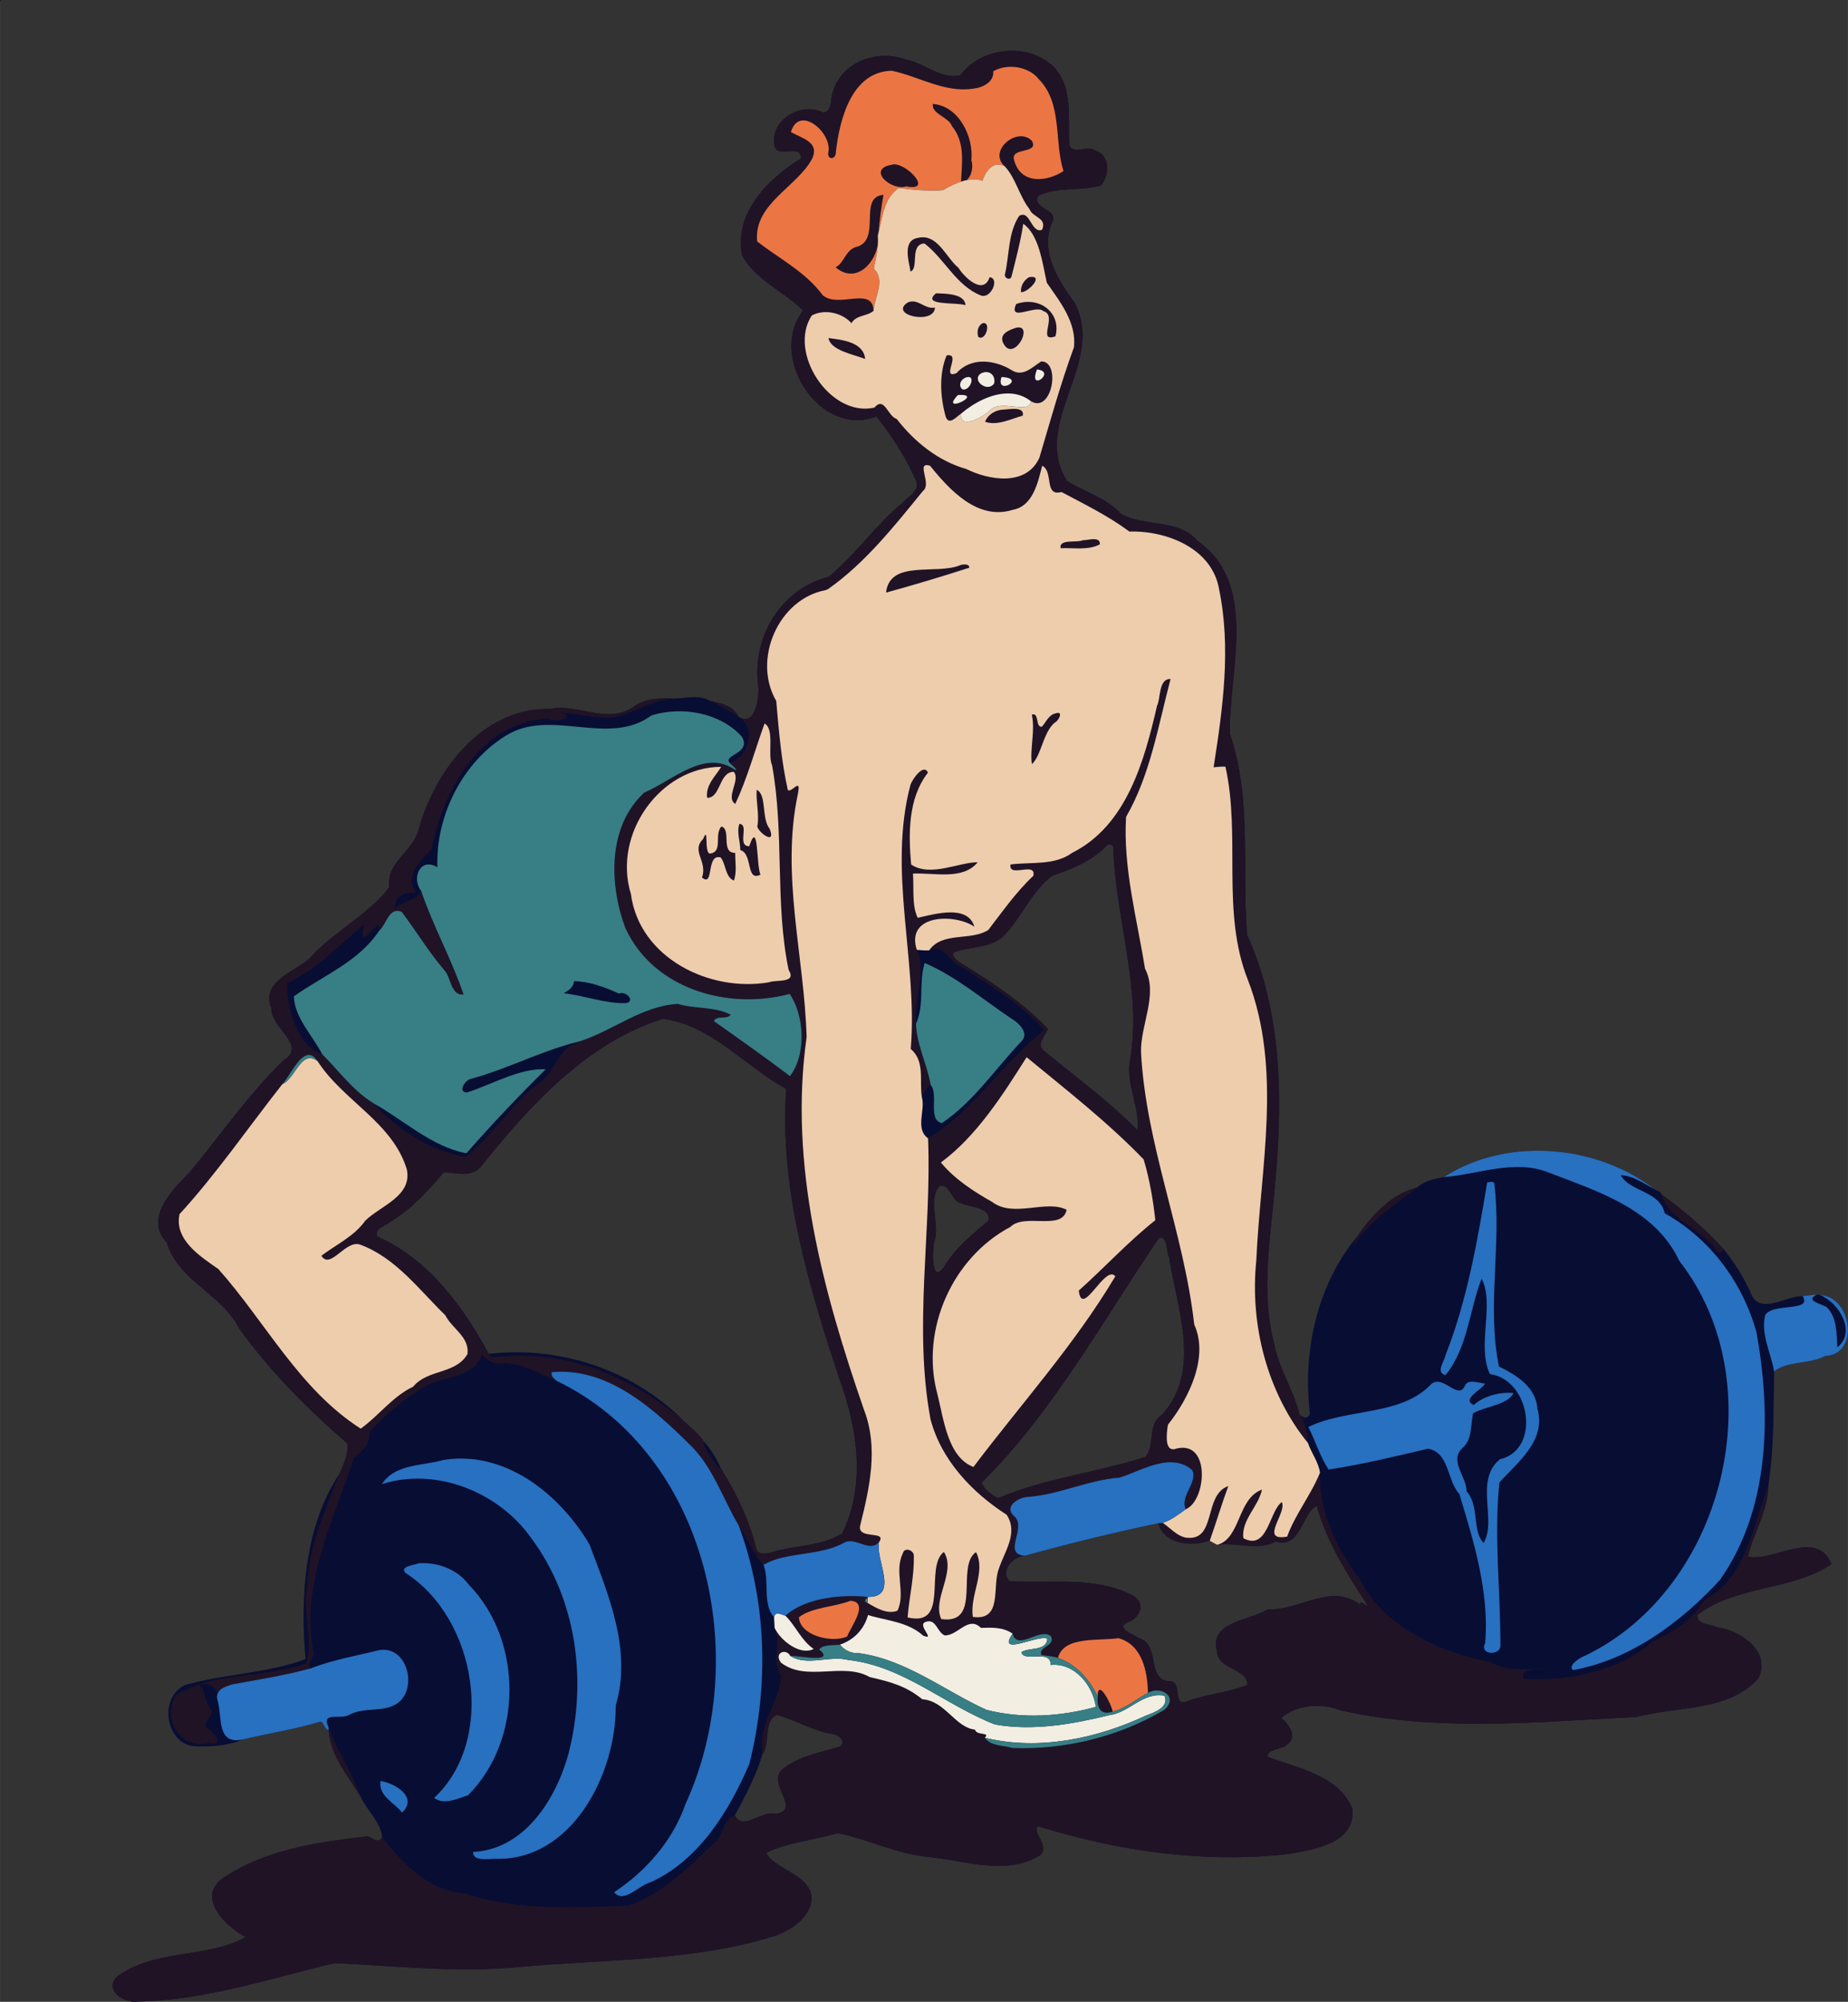
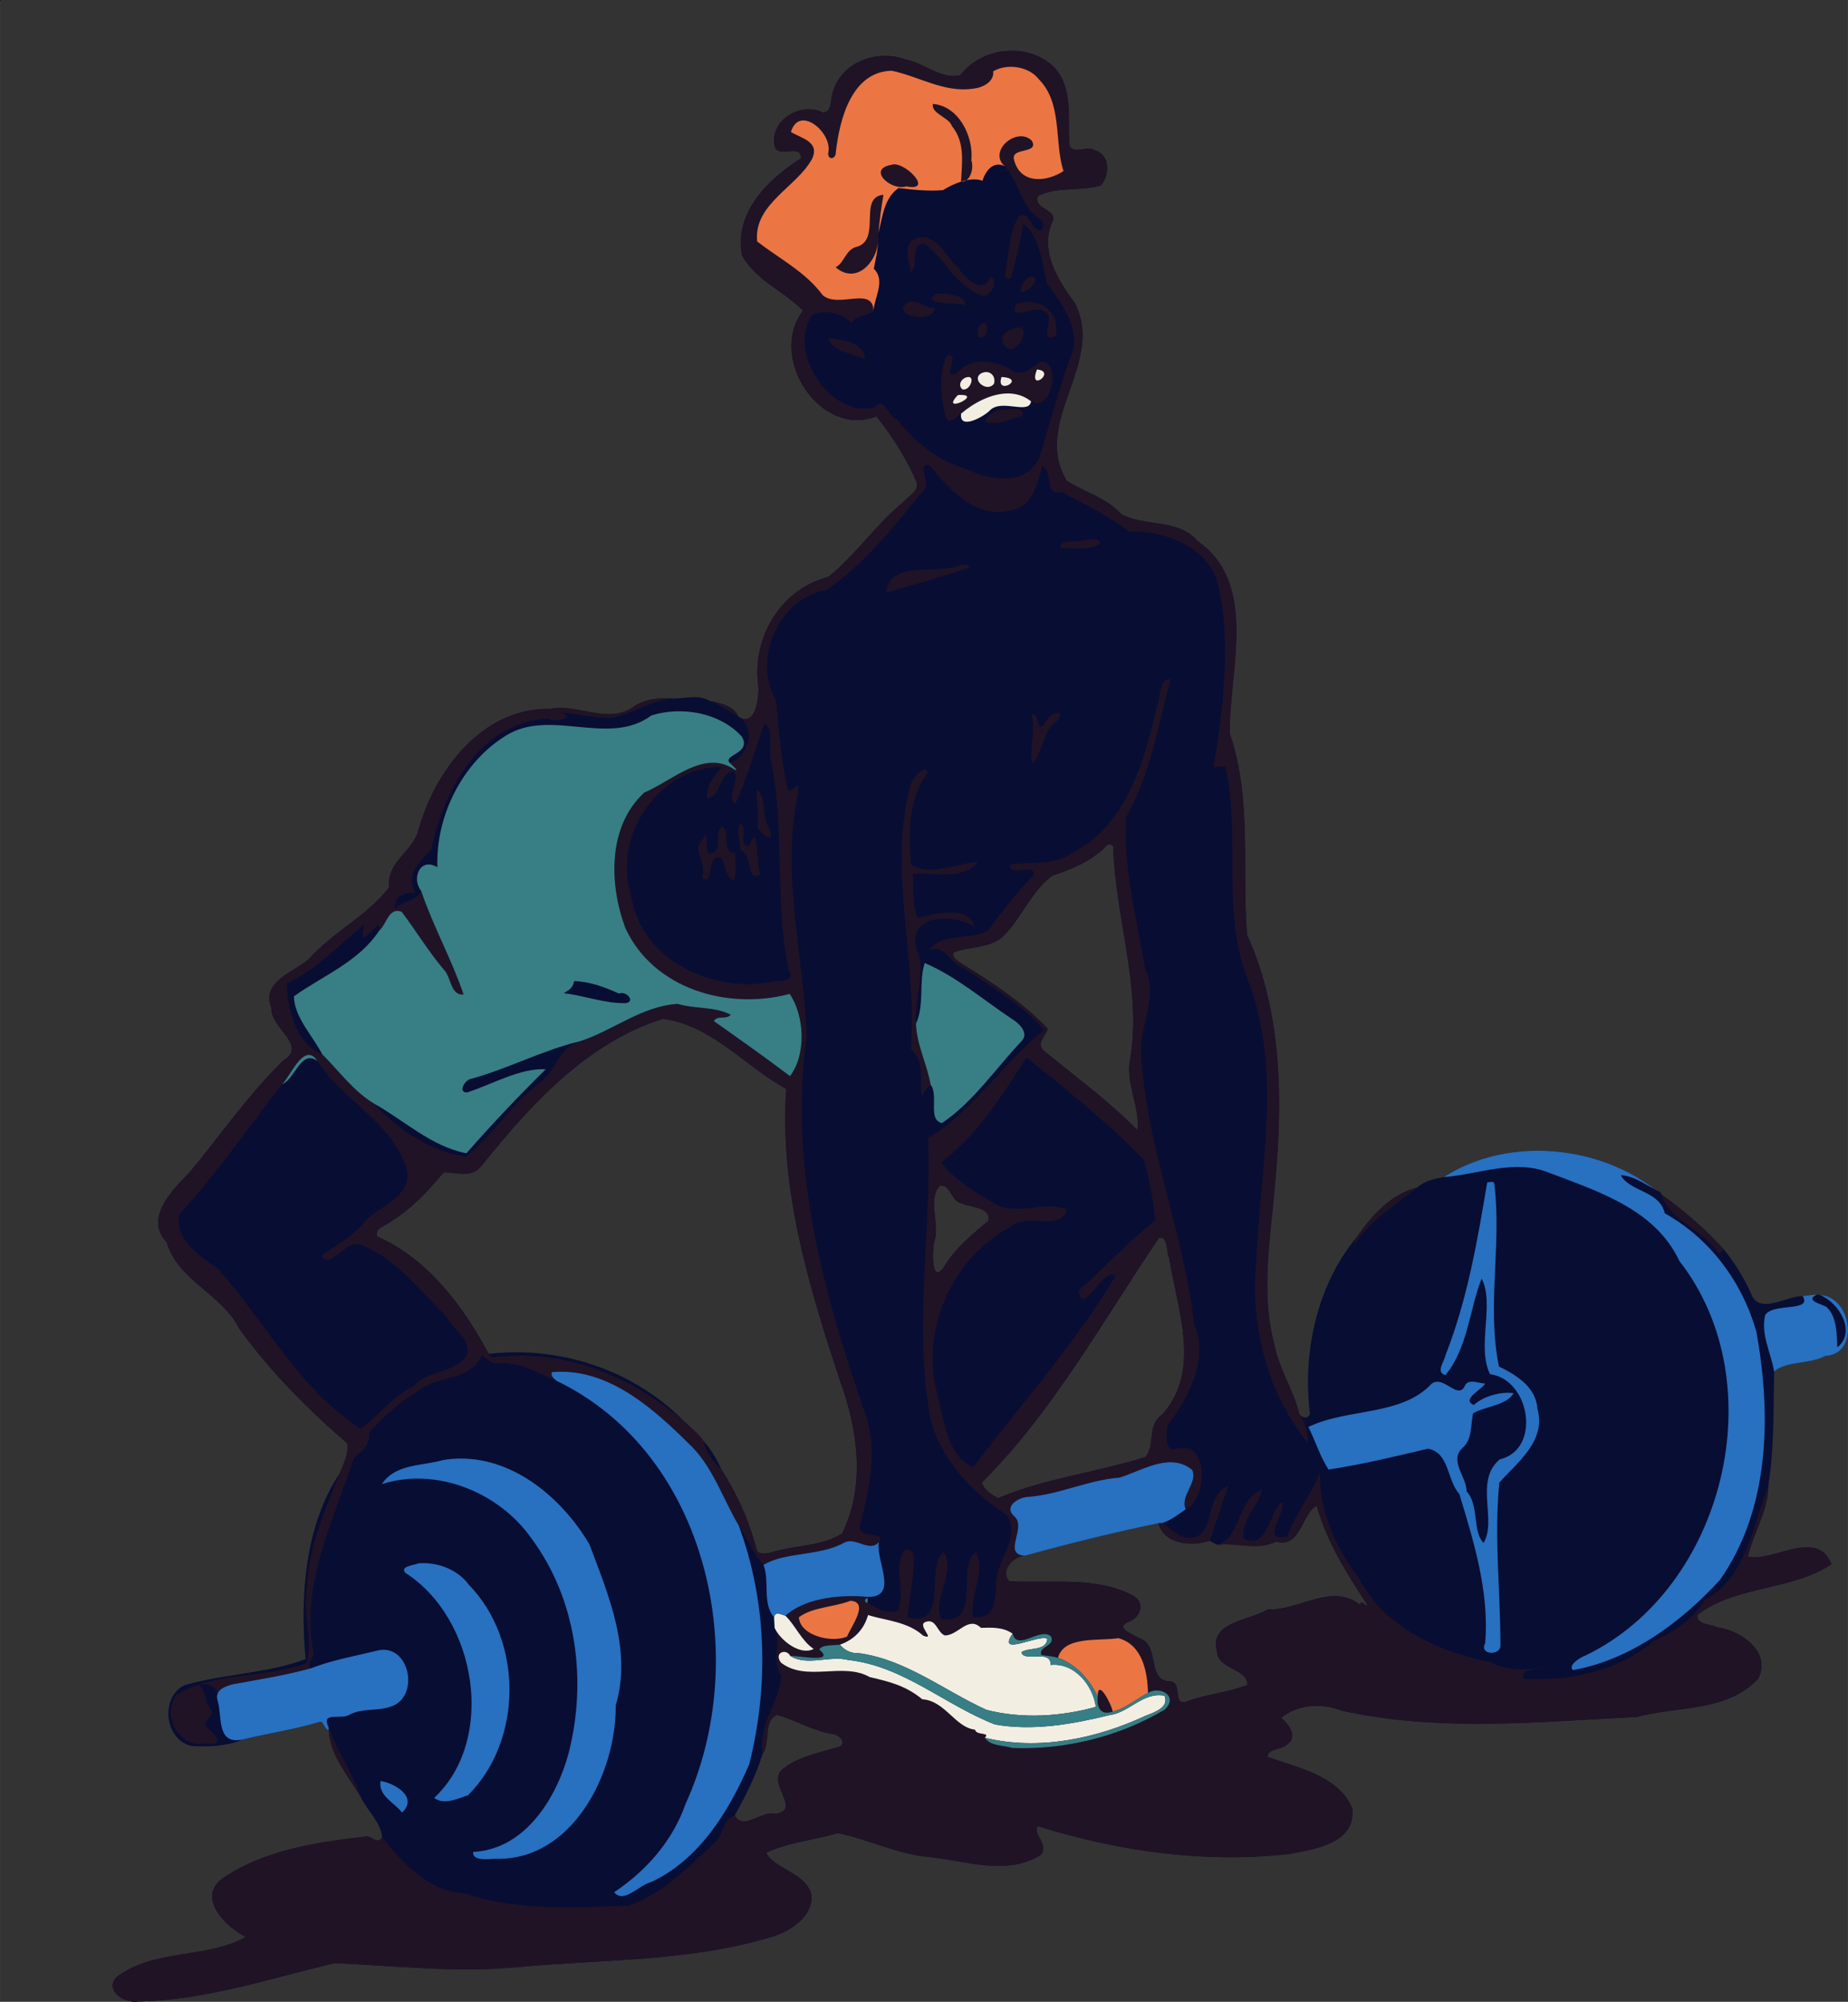
<svg xmlns="http://www.w3.org/2000/svg" height="1120.9pt" width="1035.3pt" version="1.1" viewBox="0 0 1035.313 1120.936">
  <rect x="0" y="0" width="1035.313" height="1120.936" fill="#333333" stroke="none" />
  <g transform="translate(0 -0)">
    <path d="m566.99 28.423c-11.07-0.033-22.26 4.751-29.02 13.718-10.84 2.53-20.02-6.851-30.37-8.741-15.73-6.02-36.151 1.02-41.041 18.22-1.55 3.8-0.129 11.22-5.519 11.38-12.5-6.32-30.591 4.64-26.931 19.33 2.73 6.49 14.43-2.309 14.67 6.391-18.48 11.42-37.669 30.459-33.039 54.259 7.34 13.88 23.95 20.331 34.15 30.991-20.15 26.12 9.92 71.66 41.13 59.18 9.04 11.42 16.98 23.8 22.68 37.23 0.86 4.81-4.95 7.681-7.6 10.761-15.46 12.5-26.67 29.63-42.07 41.95-26.24 6.57-42.37 33.199-39.38 59.589 0.98 5.99-0.82 25.14-10.98 18.62-2.49-6.01-10.21-7.62-16.02-8.83-2.73-1.632-5.695-2.098-8.733-2.1-3.905-0.003-7.93 0.761-11.727 0.8-7.71-0.46-15.901-0.011-22.361 4.689-14.39 9.97-31.17-2.069-46.78 1.091-37.85-0.68-64.209 34.36-73.559 67.57-2.99 12.48-18.271 18.189-16.391 32.289-12.35 16.07-31.65 25.02-45.07 40.25-8.51 7.41-27.09 12.58-20.95 27.6-0.66 10.96 20.53 20.61 6.73 29.12-19.81 19.12-35.32 42.07-52.95 63.08-9.44 9.61-25.209 25.351-12.469 38.831 6.26 21.4 30.969 28.899 40.619 48.289 17.35 24.04 38.421 45.121 60.761 64.491 0.32 5.85-2.23 11.46-4.58 16.7-19.62 29.69-22.15 69.249-19.02 103.91-21.27 7.95-45.36 8.17-67.48 14.48-14.28 6.37-11.601 31.161 3.869 34.161 9.2 0.6 20.171 0.02 28.481-3.67 14.5-3.49 29.399-5.69 43.719-10.03 1.93 1.09 2.22 4.52 4.37 4.77 0.74 14 10.891 25.699 17.841 37.239 3.6 7.86 11.049 13.67 12.139 22.77-2.83 4.82-6.009-1.59-9.759-0.32-27.55 3.15-56.911 7.611-80.141 23.691-14.47 11.31 3.851 27.889 13.531 32.459-21.84 12.33-51.971 6.49-72.641 22.65-6.7 7.69 5.1 14.81 12.2 13.5 37.62-0.65 73.81-12.909 110.15-21.509 34.57 1.59 69.23 5.62 103.95 2.13 47.55-4.35 96.679-2.989 142.66-17.359 9.62-3.33 20.701-10.831 20.641-21.891-1.85-13.2-20.99-15.41-25.48-24.68 12.32-5.9 26.859-6.96 40.039-10.98 17.42 3.43 33.831 12.009 51.841 13.419 20.31 2.18 42.96 10.601 61.88-1.189 5.12-5.84-4.85-12.051-1.58-16.161 44.78 14.05 93.56 21.011 140.78 15.591 14.17-2.56 37.56-5.99 35.42-25.43-7.64-18.61-30.66-22.661-47.52-28.991 0.32-5.05 8.601-3.689 11.411-7.259 5.72-4.14 0.13-11.361-3.67-14.541 8.67-7.4 22.8-8.49 33.43-4.13 54.59 12.21 110.73 6.35 165.99 3.6 22.59-6.14 50.789-2.751 67.869-21.541 7.36-15.08-9.909-26.89-23.189-28.65-3.8-1.97-11.221-1.209-10.991-6.869 21.63-16.7 52.79-13.431 75.13-28.481-8.24-20.38-32.66-0.939-46.83-4.189 3-13.15 11.43-25.79 11.48-39.98 3.31-20.98 2.821-42.481 3.211-63.681 7.23-6.07 19.86-3.949 28.52-8.669 19.93-0.99 14.929-33.421-2.791-34.181-0.39-0.07-1.18-0.21-1.57-0.28-2.82 0.2-5.43 0.561-8.15 0.891-9.09-0.25-24.64 11.12-29.08-1.77-4.04-8.96-9.341-17.411-15.591-24.941-10.16-11.06-22.16-21.469-34.5-30.219-0.08-1.68-2.539-1.96-3.689-2.85-18.321-14.169-42.316-21.745-66.047-21.625-18.458 0.093-36.756 4.842-52.103 14.764 1.081-0.082 2.165-0.194 3.25-0.317-1.085 0.123-2.169 0.235-3.25 0.317-5.29 0.94-10.97 2.131-15.05 5.891-14.61 3.61-25.66 15.9-34 28-22 26.51-30.3 64.419-25.97 98.539-1.28 3.33-4.141 2.531-5.991 0.241-3.2-13.42-11.299-25.16-13.959-38.75-7.59-28.55-2.47-58.11 0.12-86.95 4.56-47.91 4.82-98.05-15.48-142.78-2.81-37.26 2.79-76.381-9.6-112.46-0.66-34.84 16.469-83.759-17.981-107.82-10.84-12.85-29.39-7.79-42.9-15.22-8.13-9-20.479-12.23-30.389-18.53-20.2-32.87 21.75-65.781 4.48-99.491-9.22-12.68-19.459-28.36-13.059-44.7 5.01-8.06-11.13-7.73-7.57-15.37 10.62-5.46 23.749-2.479 35.109-5.839 5.05-5.53 5.391-17.201-3.159-19.611-4.47-3.26-11.331 2.58-14.461-2.68-0.84-14.59 2.371-32.359-8.609-44.059-6.313-6.151-14.847-9.091-23.456-9.117zm-41.82 34.854c0.568 0.465 1.194 0.911 1.839 1.353-0.645-0.442-1.271-0.888-1.839-1.353zm52.867 19.403c-0.113 0.099-0.234 0.192-0.367 0.28-0.397 0.263-0.88 0.48-1.414 0.67 0.535-0.19 1.017-0.407 1.414-0.67 0.132-0.088 0.255-0.181 0.367-0.28zm-2.911 1.3c-0.787 0.217-1.629 0.409-2.45 0.62 0.821-0.212 1.663-0.404 2.45-0.62zm-30.95 5.87c0.091 0.243 0.165 0.501 0.231 0.766-0.066-0.265-0.141-0.523-0.231-0.766zm0.292 1.041c0.039 0.184 0.073 0.371 0.102 0.562-0.029-0.192-0.062-0.379-0.102-0.562zm0.144 0.873c0.023 0.2 0.038 0.402 0.05 0.608-0.012-0.205-0.027-0.408-0.05-0.608zm14.78 0.411c-0.229-0.002-0.453 0.009-0.675 0.03 0.222-0.021 0.446-0.032 0.675-0.03zm0.123 0.002c0.212 0.006 0.427 0.026 0.645 0.053-0.218-0.028-0.433-0.047-0.645-0.053zm-0.98 0.047c-0.222 0.028-0.441 0.067-0.656 0.117 0.215-0.05 0.434-0.089 0.656-0.117zm1.822 0.034c0.241 0.037 0.484 0.082 0.733 0.147 0.251 0.065 0.508 0.151 0.767 0.245-0.259-0.095-0.516-0.18-0.767-0.245-0.248-0.065-0.492-0.109-0.733-0.147zm-2.68 0.136c-0.126 0.034-0.248 0.076-0.37 0.117 0.123-0.041 0.245-0.083 0.37-0.117zm-12.99 0.269c0.009 0.284 0.008 0.572-0.008 0.863 0.012-0.291 0.014-0.578 0.008-0.863zm17.364 0.062c0.261 0.102 0.524 0.212 0.792 0.345-0.268-0.133-0.531-0.243-0.792-0.345zm-5.362 0.028c-0.082 0.037-0.166 0.072-0.247 0.113 0.081-0.04 0.164-0.075 0.247-0.113zm-0.933 0.502c-0.038 0.024-0.078 0.044-0.116 0.069 0.038-0.025 0.078-0.045 0.116-0.069zm-0.875 0.636c-0.058 0.049-0.114 0.103-0.172 0.153 0.058-0.05 0.113-0.104 0.172-0.153zm-10.23 0.062c-0.011 0.149-0.021 0.297-0.038 0.447 0.016-0.149 0.026-0.298 0.038-0.447zm9.536 0.578c-0.08 0.081-0.158 0.165-0.236 0.248 0.078-0.084 0.156-0.168 0.236-0.248zm-9.645 0.403c-0.018 0.12-0.039 0.24-0.061 0.359 0.022-0.12 0.042-0.239 0.061-0.359zm8.966 0.35c-0.067 0.081-0.136 0.162-0.202 0.245 0.066-0.084 0.134-0.164 0.202-0.245zm-9.137 0.569c-0.017 0.074-0.038 0.147-0.056 0.22 0.018-0.074 0.039-0.146 0.056-0.22zm8.48 0.292c-0.045 0.064-0.092 0.126-0.136 0.191 0.044-0.065 0.091-0.126 0.136-0.191zm-0.681 1.056c-0.026 0.045-0.05 0.092-0.077 0.138 0.026-0.046 0.05-0.092 0.077-0.138zm-0.486 0.892c-0.049 0.096-0.096 0.193-0.144 0.291 0.047-0.097 0.095-0.194 0.144-0.291zm-0.456 0.961c-0.042 0.096-0.084 0.194-0.125 0.291 0.041-0.097 0.082-0.194 0.125-0.291zm-0.294 0.709c-0.196 0.494-0.377 0.992-0.53 1.486-0.353-0.139-0.721-0.255-1.095-0.356 0.375 0.101 0.742 0.217 1.095 0.356 0.153-0.494 0.334-0.991 0.53-1.486zm-4.791 0.703c0.071 0.002 0.139 0.009 0.209 0.011-0.183-0.006-0.368-0.006-0.553-0.006 0.114-0 0.231-0.007 0.344-0.005zm-1.084 0.014c-0.122 0.005-0.246 0.016-0.369 0.023 0.123-0.007 0.247-0.018 0.369-0.023zm1.913 0.031c0.226 0.017 0.449 0.04 0.67 0.067-0.221-0.027-0.444-0.05-0.67-0.067zm1.2 0.141c0.244 0.04 0.483 0.091 0.72 0.145-0.237-0.054-0.476-0.105-0.72-0.145zm-13.6 2.517c-0.062 0.027-0.125 0.054-0.188 0.081 0.062-0.027 0.125-0.054 0.188-0.081zm-1.284 0.58c-0.113 0.053-0.225 0.108-0.338 0.162 0.113-0.054 0.224-0.109 0.338-0.162zm-1.216 0.595c-0.219 0.112-0.434 0.225-0.65 0.339 0.216-0.114 0.431-0.228 0.65-0.339zm-1.278 0.675c-0.296 0.163-0.585 0.33-0.873 0.497 0.288-0.167 0.577-0.334 0.873-0.497zm-1.231 0.702c-0.415 0.246-0.822 0.496-1.217 0.748 0.395-0.253 0.802-0.503 1.217-0.748zm-37.683 29.855c-0.013 0.456-0.04 0.911-0.07 1.366 0.03-0.455 0.058-0.91 0.07-1.366zm-0.217 1.736c-0.018 0.107-0.032 0.215-0.051 0.322 0.019-0.107 0.034-0.215 0.051-0.322zm-0.208 1.073c-0.027 0.124-0.052 0.248-0.081 0.372 0.03-0.124 0.054-0.248 0.081-0.372zm0.206 0.25c-0.016 0.152-0.027 0.303-0.046 0.455 0.018-0.151 0.029-0.303 0.046-0.455zm-0.458 0.772c-0.046 0.169-0.089 0.338-0.139 0.506 0.05-0.168 0.093-0.337 0.139-0.506zm-0.33 1.105c-0.054 0.167-0.109 0.333-0.167 0.498 0.058-0.165 0.113-0.332 0.167-0.498zm0.441 0.783c-0.015 0.098-0.034 0.195-0.05 0.292 0.016-0.098 0.034-0.194 0.05-0.292zm-0.841 0.339c-0.062 0.159-0.124 0.316-0.189 0.473 0.065-0.157 0.128-0.315 0.189-0.473zm-0.439 1.059c-0.077 0.173-0.158 0.344-0.239 0.516 0.081-0.171 0.162-0.342 0.239-0.516zm0.92 0.678c-0.446 2.418-0.975 4.795-1.42 7.098 0.445-2.303 0.974-4.682 1.42-7.098zm-1.417 0.367c-0.086 0.17-0.177 0.338-0.267 0.506 0.091-0.168 0.181-0.336 0.267-0.506zm-0.572 1.059c-0.078 0.135-0.16 0.266-0.241 0.398 0.08-0.133 0.163-0.264 0.241-0.398zm-0.605 0.991c-0.07 0.109-0.146 0.213-0.219 0.32 0.072-0.107 0.148-0.211 0.219-0.32zm-0.992 1.394c-0.109 0.142-0.217 0.286-0.33 0.425 0.113-0.138 0.22-0.283 0.33-0.425zm-0.623 0.77c-0.153 0.179-0.306 0.359-0.464 0.531 0.158-0.172 0.311-0.352 0.464-0.531zm-0.761 0.841c-0.162 0.169-0.325 0.337-0.492 0.498 0.167-0.161 0.33-0.329 0.492-0.498zm-0.838 0.817c-0.157 0.143-0.314 0.284-0.475 0.42 0.161-0.136 0.318-0.277 0.475-0.42zm-17.002 0.059c0.377 0.323 0.753 0.618 1.13 0.894-0.376-0.276-0.753-0.571-1.13-0.894zm16.134 0.68c-0.155 0.123-0.311 0.243-0.469 0.359 0.158-0.116 0.314-0.237 0.469-0.359zm-14.591 0.495c0.243 0.167 0.486 0.336 0.728 0.484-0.243-0.148-0.485-0.317-0.728-0.484zm13.719 0.15c-0.172 0.118-0.345 0.231-0.52 0.341 0.175-0.11 0.349-0.223 0.52-0.341zm-0.902 0.572c-0.189 0.11-0.382 0.212-0.575 0.313 0.193-0.1 0.386-0.202 0.575-0.313zm-11.641 0.016c0.23 0.13 0.46 0.259 0.689 0.372-0.229-0.113-0.459-0.242-0.689-0.372zm10.695 0.486c-0.208 0.1-0.419 0.189-0.631 0.277 0.212-0.087 0.423-0.177 0.631-0.277zm-9.544 0.098c0.222 0.099 0.443 0.195 0.664 0.28-0.221-0.085-0.442-0.18-0.664-0.28zm8.57 0.32c-0.231 0.087-0.466 0.161-0.702 0.233 0.235-0.072 0.47-0.146 0.702-0.233zm-7.438 0.125c0.218 0.073 0.436 0.141 0.653 0.2-0.217-0.059-0.435-0.126-0.653-0.2zm6.428 0.206c-0.339 0.094-0.68 0.173-1.027 0.234 0.346-0.061 0.688-0.141 1.027-0.234zm-5.311 0.113c0.22 0.05 0.438 0.092 0.656 0.128-0.218-0.036-0.437-0.078-0.656-0.128zm4.145 0.139c-0.293 0.048-0.587 0.087-0.884 0.111 0.298-0.024 0.592-0.063 0.884-0.111zm-3.056 0.056c0.234 0.029 0.465 0.047 0.697 0.061-0.232-0.014-0.463-0.032-0.697-0.061zm1.762 0.07c-0.225 0.009-0.45 0.018-0.677 0.013 0.227 0.006 0.452-0.003 0.677-0.013zm86.864 67.128c0.437-0.012 0.872-0.012 1.306 0 0.5 0.013 0.999 0.047 1.495 0.092-0.497-0.045-0.995-0.079-1.495-0.092-0.542-0.015-1.086-0.004-1.631 0.017 0.108-0.004 0.217-0.014 0.325-0.017zm-0.752 0.039c-0.412 0.023-0.825 0.056-1.238 0.098 0.413-0.042 0.826-0.075 1.238-0.098zm3.975 0.1c0.358 0.04 0.714 0.088 1.069 0.145-0.355-0.057-0.711-0.106-1.069-0.145zm-5.683 0.047c-0.524 0.063-1.049 0.138-1.573 0.23 0.524-0.092 1.049-0.167 1.573-0.23zm7.242 0.183c0.332 0.061 0.662 0.133 0.991 0.211-0.329-0.078-0.659-0.149-0.991-0.211zm-9.181 0.117c-0.422 0.079-0.843 0.168-1.264 0.264 0.421-0.097 0.842-0.185 1.264-0.264zm10.68 0.214c0.474 0.125 0.945 0.262 1.413 0.422 0.474 0.163 0.943 0.351 1.409 0.552-0.466-0.201-0.935-0.389-1.409-0.552-0.467-0.16-0.939-0.297-1.413-0.422zm-12.453 0.17c-0.439 0.108-0.877 0.224-1.314 0.35 0.437-0.126 0.875-0.242 1.314-0.35zm-1.62 0.436c-0.527 0.157-1.052 0.327-1.575 0.508 0.523-0.18 1.048-0.351 1.575-0.508zm17.308 0.556c0.325 0.149 0.648 0.306 0.969 0.475-0.32-0.169-0.644-0.326-0.969-0.475zm-19.34 0.09c-0.404 0.145-0.806 0.297-1.206 0.455 0.401-0.158 0.802-0.31 1.206-0.455zm-1.627 0.622c-0.53 0.216-1.058 0.438-1.581 0.675-0.485 0.22-0.966 0.453-1.444 0.689 0.478-0.236 0.958-0.469 1.444-0.689 0.523-0.237 1.051-0.459 1.581-0.675zm22.438 0.019c0.299 0.169 0.595 0.348 0.889 0.534-0.294-0.186-0.59-0.366-0.889-0.534zm1.348 0.827c0.439 0.295 0.874 0.605 1.302 0.942-0.428-0.337-0.862-0.647-1.302-0.942zm-28.964 1.648c-0.128 0.071-0.253 0.145-0.38 0.217 0.127-0.072 0.252-0.146 0.38-0.217zm-2.195 1.297c-0.158 0.098-0.317 0.196-0.473 0.295 0.157-0.1 0.315-0.197 0.473-0.295zm-2.503 1.642c-0.063 0.044-0.123 0.09-0.186 0.134 0.063-0.044 0.123-0.09 0.186-0.134zm-1.927 1.416c-0.161 0.123-0.322 0.246-0.481 0.37 0.159-0.124 0.32-0.247 0.481-0.37zm-21.608 30.677c0.027-0 0.06 0.006 0.087 0.006-0.028-0.001-0.06-0.005-0.087-0.005-0.054 0-0.099 0.01-0.15 0.013 0.051-0.003 0.095-0.014 0.15-0.014zm0.473 0.033c0.066 0.008 0.137 0.019 0.206 0.03-0.07-0.011-0.14-0.022-0.206-0.03zm-0.908 0.006c-0.056 0.01-0.103 0.027-0.155 0.041 0.052-0.014 0.099-0.031 0.155-0.041zm1.387 0.073c0.297 0.059 0.614 0.136 0.975 0.25-0.36-0.114-0.678-0.191-0.975-0.25zm-1.747 0.03c-0.052 0.021-0.097 0.048-0.144 0.073 0.046-0.026 0.092-0.052 0.144-0.073zm-0.294 0.166c-0.043 0.033-0.081 0.071-0.119 0.108 0.038-0.037 0.075-0.075 0.119-0.108zm-0.227 0.223c-0.034 0.043-0.064 0.087-0.092 0.134 0.028-0.047 0.059-0.092 0.092-0.134zm-0.172 0.284c-0.022 0.048-0.043 0.097-0.061 0.148 0.018-0.051 0.039-0.101 0.061-0.148zm-0.116 0.334c-0.014 0.056-0.027 0.112-0.038 0.172 0.01-0.059 0.023-0.116 0.038-0.172zm-0.066 0.389c-0.008 0.057-0.014 0.114-0.018 0.173 0-0.06 0.011-0.116 0.018-0.173zm-0.019 0.309c-0.008 0.244 0 0.502 0.03 0.781-0.027-0.279-0.036-0.537-0.03-0.781zm0.18 1.831c0.199 1.122 0.515 2.404 0.761 3.702-0.246-1.297-0.562-2.58-0.761-3.702zm7.763 1.895c1.518 1.758 3.109 3.521 4.772 5.234-1.663-1.713-3.254-3.476-4.772-5.234zm61.877 0.155c0.305 1.383 0.487 2.846 0.728 4.205-0.241-1.359-0.423-2.822-0.728-4.205zm-68.794 2.128c0.043 0.249 0.081 0.496 0.116 0.744-0.034-0.247-0.073-0.495-0.116-0.744zm0.184 1.319c0.026 0.243 0.041 0.482 0.053 0.72-0.012-0.238-0.028-0.477-0.053-0.72zm0.075 1.416c0 0.07-0 0.14 0 0.209v-0.209zm-0.015 0.417c-0.008 0.126-0.018 0.251-0.031 0.373 0.014-0.123 0.023-0.248 0.031-0.373zm-0.062 0.603c-0.018 0.116-0.038 0.231-0.061 0.344 0.023-0.113 0.044-0.228 0.061-0.344zm-0.116 0.573c-0.026 0.104-0.057 0.207-0.089 0.308 0.033-0.101 0.062-0.203 0.089-0.308zm-0.164 0.53c-0.038 0.101-0.083 0.198-0.128 0.295 0.046-0.097 0.09-0.194 0.128-0.295zm-0.227 0.502c-0.053 0.099-0.115 0.193-0.177 0.287 0.062-0.094 0.124-0.189 0.177-0.287zm-0.289 0.461c-0.073 0.1-0.157 0.192-0.241 0.286 0.084-0.093 0.168-0.186 0.241-0.286zm71.516 0.291c0.105 0.144 0.218 0.28 0.339 0.405-0.121-0.125-0.234-0.261-0.339-0.405zm-71.878 0.134c-0.133 0.133-0.276 0.261-0.434 0.38 0.159-0.118 0.302-0.246 0.434-0.38zm156.32 37.655c0.464 0.472 0.916 0.954 1.353 1.45-0.437-0.495-0.889-0.978-1.353-1.45zm3.802 4.567c0.756 1.087 1.45 2.224 2.075 3.409-0.625-1.185-1.319-2.322-2.075-3.409zm4.405 9.077c0.405 1.334 0.732 2.717 0.973 4.152-0.242-1.434-0.568-2.818-0.973-4.152zm2.117 10.33c0.507 3.095 0.918 6.2 1.244 9.309-0.325-3.11-0.737-6.214-1.244-9.309zm2.092 37.419c-0.219 6.263-0.673 12.528-1.287 18.783-0.614 6.255-1.389 12.499-2.252 18.717 0.863-6.218 1.637-12.462 2.252-18.717 0.614-6.255 1.069-12.52 1.287-18.783zm-31.052 6.661c0.197-0.011 0.403-0.01 0.616 0.002-0.213-0.012-0.417-0.011-0.614 0-0.191 0.01-0.374 0.031-0.552 0.061-0.176 0.03-0.345 0.069-0.508 0.117 0.163-0.048 0.332-0.087 0.508-0.117 0.177-0.03 0.359-0.052 0.55-0.062zm-1.062 0.181c-0.124 0.037-0.241 0.084-0.358 0.131 0.117-0.047 0.234-0.094 0.358-0.131zm-0.483 0.18c-0.107 0.047-0.207 0.103-0.308 0.159 0.101-0.056 0.201-0.112 0.308-0.159zm-0.437 0.228c-0.096 0.058-0.187 0.125-0.278 0.191 0.091-0.066 0.182-0.132 0.278-0.191zm-0.405 0.278c-0.09 0.07-0.173 0.149-0.258 0.227 0.085-0.077 0.168-0.156 0.258-0.227zm-0.369 0.327c-0.078 0.076-0.152 0.158-0.225 0.241 0.074-0.083 0.147-0.164 0.225-0.241zm-0.338 0.366c-0.069 0.083-0.135 0.171-0.2 0.259 0.065-0.088 0.131-0.176 0.2-0.259zm-0.303 0.4c-0.157 0.226-0.295 0.474-0.43 0.73 0.134-0.255 0.273-0.503 0.43-0.73zm-0.661 1.214c-0.08 0.178-0.161 0.355-0.233 0.542 0.072-0.187 0.153-0.364 0.233-0.542zm-0.412 1.05c-0.07 0.206-0.139 0.41-0.202 0.623 0.062-0.214 0.132-0.418 0.202-0.623zm-0.339 1.139c-0.058 0.222-0.117 0.442-0.169 0.669 0.052-0.227 0.111-0.447 0.169-0.669zm-0.298 1.275c-0.042 0.201-0.085 0.4-0.123 0.603 0.038-0.203 0.082-0.402 0.123-0.603zm-0.241 1.256c-0.042 0.235-0.084 0.47-0.123 0.705 0.039-0.236 0.082-0.468 0.123-0.705zm-0.498 2.997c-0.041 0.238-0.085 0.468-0.128 0.698 0.043-0.231 0.087-0.459 0.128-0.698zm-0.223 1.206c-0.059 0.292-0.124 0.567-0.191 0.839 0.066-0.272 0.132-0.548 0.191-0.839zm-0.239 1.047c-0.074 0.289-0.157 0.558-0.244 0.817 0.087-0.26 0.169-0.528 0.244-0.817zm-0.292 0.973c-0.106 0.299-0.223 0.577-0.353 0.825 0.13-0.248 0.247-0.525 0.353-0.825zm-268.55 3.925c-0.608 0.006-1.214 0.025-1.82 0.052 0.606-0.027 1.213-0.045 1.82-0.052zm0.023 0c0.742-0.007 1.484 0.006 2.227 0.028-0.742-0.022-1.485-0.036-2.227-0.028zm2.828 0.05c0.646 0.027 1.291 0.065 1.936 0.114-0.645-0.049-1.29-0.087-1.936-0.114zm-5.341 0.041c-0.385 0.022-0.77 0.044-1.155 0.073 0.384-0.03 0.769-0.052 1.155-0.073zm7.569 0.092c0.74 0.061 1.478 0.139 2.214 0.23-0.737-0.091-1.474-0.169-2.214-0.23zm-9.528 0.053c-0.347 0.032-0.695 0.066-1.041 0.105 0.346-0.039 0.693-0.072 1.041-0.105zm-1.837 0.202c-0.345 0.044-0.689 0.091-1.033 0.142 0.344-0.051 0.688-0.098 1.033-0.142zm14.139 0.05c0.584 0.078 1.166 0.165 1.747 0.262-0.58-0.097-1.163-0.184-1.747-0.262zm-15.955 0.214c-0.356 0.058-0.71 0.12-1.064 0.186 0.354-0.065 0.708-0.128 1.064-0.186zm18.248 0.141c0.711 0.126 1.42 0.265 2.123 0.42-0.704-0.155-1.412-0.294-2.123-0.42zm-20.061 0.188c-0.351 0.07-0.7 0.147-1.048 0.225 0.349-0.078 0.697-0.155 1.048-0.225zm22.664 0.345c0.592 0.136 1.181 0.282 1.767 0.439-0.586-0.157-1.175-0.303-1.767-0.439zm-24.444 0.044c-0.36 0.086-0.716 0.178-1.073 0.272 0.357-0.093 0.714-0.186 1.073-0.272zm-1.778 0.456c-0.571 0.159-1.138 0.326-1.7 0.505 0.562-0.179 1.129-0.346 1.7-0.505zm28.509 0.08c0.718 0.2 1.431 0.41 2.138 0.641-0.706-0.23-1.42-0.441-2.138-0.641zm198.82 0.113c-0.018 0.264-0.088 0.557-0.197 0.864 0.109-0.307 0.178-0.6 0.197-0.864zm-196.56 0.57c0.666 0.219 1.325 0.456 1.978 0.703-0.654-0.247-1.312-0.484-1.978-0.703zm2.492 0.9c0.622 0.243 1.238 0.496 1.847 0.764-0.609-0.268-1.225-0.521-1.847-0.764zm2.048 0.848c0.661 0.295 1.311 0.609 1.955 0.933-0.644-0.324-1.294-0.638-1.955-0.933zm2.475 1.202c0.517 0.269 1.028 0.547 1.533 0.836-0.505-0.288-1.016-0.567-1.533-0.836zm1.952 1.073c0.614 0.36 1.219 0.736 1.812 1.125-0.594-0.389-1.198-0.765-1.812-1.125zm183.9 0.314c-0.194 0.194-0.384 0.393-0.567 0.598 0.184-0.205 0.371-0.404 0.566-0.598zm-181.68 1.089c0.485 0.327 0.963 0.664 1.433 1.011-0.47-0.347-0.947-0.684-1.433-1.011zm1.861 1.327c0.566 0.43 1.121 0.871 1.663 1.33-0.541-0.459-1.097-0.9-1.663-1.33zm1.944 1.577c0.463 0.4 0.915 0.814 1.358 1.236-0.443-0.422-0.895-0.836-1.358-1.236zm1.878 1.736c0.128 0.127 0.256 0.255 0.383 0.384-0.127-0.129-0.254-0.257-0.383-0.384zm169.83 5.558c-1.043 2.766-2.028 5.5-3.28 7.791 1.252-2.291 2.237-5.024 3.28-7.791zm56.191 8.277c-0.993 2.966-2.059 5.907-3.214 8.803 1.155-2.896 2.221-5.837 3.214-8.803zm-122.31 6.128c-0.159-0.008-0.322 0.009-0.487 0.037 0.166-0.029 0.329-0.046 0.487-0.037zm0.303 0.042c0.04 0.009 0.079 0.024 0.119 0.036-0.04-0.012-0.078-0.027-0.119-0.036zm-0.873 0.011c-0.16 0.034-0.324 0.081-0.489 0.145 0.165-0.064 0.329-0.112 0.489-0.145zm1.17 0.086c0.041 0.017 0.08 0.039 0.12 0.059-0.04-0.021-0.079-0.042-0.12-0.059zm0.286 0.153c0.034 0.023 0.069 0.047 0.103 0.072-0.034-0.025-0.069-0.049-0.103-0.072zm-2.6 0.231c-0.072 0.043-0.145 0.094-0.217 0.141 0.073-0.047 0.145-0.098 0.217-0.141zm2.891 0c0.026 0.024 0.051 0.048 0.077 0.073-0.025-0.026-0.051-0.049-0.077-0.073zm0.25 0.273c0.029 0.036 0.058 0.071 0.086 0.109-0.028-0.039-0.058-0.073-0.086-0.109zm-3.812 0.188c-0.091 0.069-0.181 0.141-0.272 0.216 0.091-0.075 0.181-0.146 0.272-0.216zm4.062 0.178c0.022 0.037 0.046 0.069 0.067 0.108-0.022-0.039-0.045-0.071-0.067-0.108zm-4.755 0.405c-0.083 0.076-0.166 0.15-0.248 0.23 0.083-0.08 0.165-0.153 0.248-0.23zm-0.886 0.886c-0.063 0.069-0.125 0.144-0.188 0.216 0.063-0.071 0.124-0.146 0.188-0.216zm-0.617 0.717c-0.324 0.394-0.637 0.804-0.934 1.22 0.298-0.417 0.609-0.826 0.934-1.22zm-1.084 1.434c-0.271 0.388-0.527 0.778-0.764 1.161 0.237-0.383 0.493-0.772 0.764-1.161zm123.58 0.95c-0.811 1.909-1.663 3.795-2.561 5.65 0.898-1.855 1.75-3.741 2.561-5.65zm52.15 0.216c0.403 2.478 0.739 4.965 1.019 7.459-0.28-2.494-0.616-4.981-1.019-7.459zm-176.58 0.145c-0.25 0.412-0.474 0.81-0.672 1.189 0.199-0.38 0.42-0.776 0.672-1.189zm-0.773 1.391c-0.191 0.377-0.362 0.736-0.484 1.048-0.406 1.519-0.781 3.039-1.13 4.561-0.348 1.522-0.67 3.044-0.964 4.569 0.294-1.525 0.616-3.047 0.964-4.569 0.348-1.522 0.724-3.042 1.13-4.561 0.123-0.312 0.294-0.671 0.484-1.048zm179.48 20.966c0.102 2.517 0.173 5.039 0.22 7.562-0.048-2.524-0.118-5.045-0.22-7.562zm-68.487 13.681c0.134-0.006 0.265-0.004 0.394 0.006 0.857 0.069 1.573 0.508 1.742 1.645 1.09 39.81 16.09 78.85 9.4 118.83-2.65 13.3 5.849 27.419 4.039 39.459-15.59-16.03-34.879-30.049-52.509-44.589-4.25-3.93 1.21-8.35 2.4-12.18-14.37-15.02-32.07-26.48-49.72-37.35-1.6-1.3-4.13-3.001-3.08-5.381 8.98-3.53 19.65-2.059 27.43-8.709 10.55-10.27 15.85-25.33 27.8-34.23 11.24-3.82 22.671-8.391 30.891-17.291 0.397-0.115 0.813-0.195 1.214-0.211zm-55.406 12.939c0.103 0.305 0.261 0.554 0.464 0.755-0.203-0.201-0.361-0.45-0.464-0.755zm12.412 1.887c0.089 0.111 0.166 0.232 0.23 0.369-0.064-0.136-0.141-0.258-0.23-0.369zm-73.269 2.15c0.104 3.087 0.257 6.176 0.447 9.267-0.189-3.092-0.342-6.181-0.447-9.267zm1.502 23.194c0.54 6.194 1.149 12.393 1.728 18.592 0.434 4.65 0.851 9.3 1.208 13.948 0.238 3.099 0.449 6.197 0.622 9.294-0.173-3.097-0.384-6.195-0.622-9.294-0.357-4.648-0.774-9.299-1.208-13.948-0.579-6.2-1.188-12.398-1.728-18.592zm17.481 18.269c-0.258-0.006-0.523 0.006-0.794 0.03 0.271-0.024 0.536-0.036 0.794-0.03zm0.622 0.047c0.052 0.006 0.102 0.016 0.153 0.023-0.051-0.007-0.101-0.017-0.153-0.023zm-1.653 0.013c-0.196 0.023-0.396 0.054-0.6 0.094 0.204-0.04 0.404-0.07 0.6-0.094zm2.255 0.089c0.059 0.013 0.118 0.028 0.177 0.042-0.058-0.014-0.117-0.029-0.177-0.042zm-3.155 0.07c-0.208 0.049-0.42 0.107-0.636 0.173 0.216-0.066 0.428-0.125 0.636-0.173zm3.72 0.08c0.066 0.021 0.133 0.042 0.198 0.064-0.066-0.023-0.132-0.043-0.198-0.064zm0.439 0.155c0.288 0.111 0.571 0.235 0.845 0.381-0.274-0.146-0.557-0.27-0.845-0.381zm-5.05 0.016c-0.31 0.104-0.626 0.222-0.953 0.364 0.328-0.142 0.643-0.26 0.953-0.364zm5.936 0.389c0.263 0.142 0.519 0.302 0.772 0.472-0.253-0.17-0.508-0.33-0.772-0.472zm0.945 0.589c0.091 0.064 0.18 0.137 0.27 0.205-0.09-0.067-0.179-0.141-0.27-0.205zm0.986 0.772c0.115 0.098 0.227 0.201 0.341 0.303-0.113-0.102-0.226-0.205-0.341-0.303zm0.939 0.859c0.097 0.095 0.195 0.191 0.292 0.287-0.097-0.097-0.194-0.193-0.292-0.287zm3.331 3.458c0.223 0.226 0.448 0.45 0.678 0.669-0.23-0.219-0.455-0.443-0.678-0.669zm1.053 1.011c0.206 0.188 0.415 0.372 0.628 0.552-0.213-0.179-0.422-0.363-0.628-0.552zm1.058 0.897c0.216 0.17 0.439 0.334 0.664 0.492-0.226-0.158-0.447-0.322-0.664-0.492zm1.216 0.867c0.058 0.036 0.115 0.073 0.173 0.108-0.058-0.035-0.116-0.072-0.173-0.108zm1.116 0.617c0.05 0.024 0.102 0.045 0.153 0.069-0.05-0.023-0.103-0.045-0.153-0.069zm158.54 0.352c0.752 2.412 1.597 4.81 2.545 7.192 0.606 1.569 1.18 3.141 1.725 4.719-0.545-1.577-1.119-3.15-1.725-4.719-0.948-2.382-1.793-4.781-2.545-7.192zm5.066 14.281c0.515 1.582 1.001 3.167 1.459 4.756-0.458-1.59-0.944-3.175-1.459-4.756zm2.127 7.144c0.862 3.187 1.615 6.389 2.269 9.605-0.654-3.215-1.407-6.418-2.269-9.605zm-188.66 3.981c-0.216 1.055-0.48 2.101-0.806 3.134 0.326-1.034 0.59-2.079 0.806-3.134zm-143.83 3.497c27.27 3.38 46.18 26.759 69.15 39.209-3.84 56.51 12.741 110.73 30.191 163.63 9.9 27.16 14.36 58.53 1.12 85.37-11.96 7.41-26.52 6.41-39.57 10.57-2.54 0.7-7.751 1.56-8.491-2.12-4.01-15.76-10.849-30.651-19.559-44.341-2.59-5.76-5.699-11.23-10.009-15.88-2.97-4.35-7.261-7.5-10.991-11.15-24.605-25.051-59.4-38.679-94.37-38.566-4.996 0.016-9.997 0.312-14.97 0.895-14.36-26.63-33.919-53.199-62.459-65.719-1.91-4.8 5.2-6.051 7.68-8.461 11.67-7.07 20.951-17.3 29.591-27.48 7.13 0 15.66 3.499 21.2-3.691 27.14-33.91 59.059-68.949 101.49-82.269zm337.07 16.68c0.381 3.252 0.678 6.515 0.903 9.786-0.225-3.271-0.522-6.534-0.903-9.786zm-195.11 3.7c0.464 0.756 0.848 1.535 1.166 2.336-0.318-0.801-0.702-1.58-1.166-2.336zm-340.02 1.663c-0.074 0.007-0.146 0.021-0.219 0.031 0.073-0.01 0.145-0.024 0.219-0.031zm1.278 0.051c0.052 0.009 0.105 0.016 0.158 0.027-0.053-0.01-0.105-0.018-0.158-0.027zm-1.913 0.053c-0.079 0.018-0.158 0.041-0.236 0.062 0.078-0.022 0.157-0.044 0.236-0.062zm2.716 0.139c0.04 0.013 0.08 0.029 0.12 0.042-0.04-0.014-0.081-0.029-0.12-0.042zm-3.325 0.042c-0.082 0.03-0.164 0.06-0.245 0.094 0.081-0.034 0.163-0.064 0.245-0.094zm3.916 0.186c0.209 0.088 0.422 0.193 0.638 0.308-0.216-0.115-0.429-0.219-0.638-0.308zm-4.519 0.073c-0.076 0.038-0.153 0.073-0.228 0.114 0.075-0.041 0.152-0.076 0.228-0.114zm-0.611 0.344c-0.063 0.04-0.126 0.077-0.189 0.119 0.062-0.042 0.126-0.079 0.189-0.119zm6.045 0.037c0.317 0.184 0.639 0.388 0.972 0.631-0.333-0.243-0.655-0.448-0.972-0.631zm-6.769 0.473c-0.058 0.046-0.115 0.096-0.172 0.144 0.058-0.048 0.114-0.098 0.172-0.144zm-0.525 0.448c-0.285 0.257-0.565 0.536-0.841 0.831 0.276-0.295 0.556-0.574 0.841-0.831zm-0.975 0.978c-0.174 0.191-0.346 0.397-0.517 0.6 0.172-0.203 0.343-0.409 0.517-0.6zm-1.13 1.347c-0.142 0.181-0.284 0.364-0.425 0.552 0.141-0.187 0.283-0.37 0.425-0.552zm-1.042 1.389c-0.128 0.177-0.256 0.35-0.383 0.53 0.127-0.179 0.255-0.353 0.383-0.53zm-2.497 3.517c-0.264 0.364-0.529 0.722-0.798 1.072 0.269-0.35 0.535-0.708 0.798-1.072zm-1.163 1.528c-0.225 0.282-0.454 0.557-0.684 0.823 0.231-0.266 0.459-0.541 0.684-0.823zm-1.363 1.575c-0.029 0.029-0.056 0.061-0.084 0.091 0.029-0.029 0.056-0.061 0.084-0.091zm-0.963 0.909c-0.087 0.075-0.174 0.152-0.262 0.223 0.088-0.071 0.175-0.148 0.262-0.223zm-0.448 0.37c-0.128 0.099-0.257 0.193-0.388 0.284 0.13-0.091 0.26-0.185 0.388-0.284zm-0.628 0.448c-0.137 0.089-0.276 0.172-0.416 0.252 0.14-0.08 0.279-0.162 0.416-0.252zm-0.588 0.35c-0.21 0.112-0.422 0.217-0.639 0.306 0.217-0.089 0.429-0.194 0.639-0.306zm357.23 0.383c0.01 1.212 0.033 2.426 0.103 3.63-0.07-1.203-0.094-2.417-0.103-3.63zm0.936 11.608c-0.041 1.534-0.226 3.115-0.409 4.697 0.184-1.581 0.368-3.163 0.409-4.697zm192.69 7.805c-0.121 3.309-0.284 6.622-0.48 9.936 0.195-3.314 0.359-6.627 0.48-9.936zm-193.51 1.583c-0.028 1.019 0.008 2.015 0.147 2.973-0.14-0.958-0.175-1.954-0.147-2.973zm0.272 3.684c0.098 0.469 0.225 0.928 0.386 1.375 0.161 0.447 0.356 0.881 0.591 1.302-0.235-0.42-0.43-0.855-0.591-1.302-0.161-0.447-0.288-0.906-0.386-1.375zm3.719 10.441c0.084 3.272 0.123 6.546 0.125 9.822 0-3.276-0.042-6.55-0.125-9.822zm329.29 11.128c0.687-0.01 1.374-0.006 2.059 0.006-0.686-0.013-1.372-0.017-2.059-0.006zc-0.757 0.011-1.516 0.041-2.275 0.078 0.759-0.037 1.518-0.067 2.275-0.078zm2.795 0.03c0.45 0.014 0.9 0.033 1.35 0.058-0.45-0.025-0.899-0.043-1.35-0.058zm-5.714 0.083c-0.572 0.033-1.144 0.073-1.717 0.119 0.573-0.046 1.145-0.086 1.717-0.119zm7.913 0.031c0.433 0.031 0.865 0.07 1.297 0.112-0.432-0.043-0.864-0.081-1.297-0.112zm-10.264 0.137c-0.721 0.063-1.441 0.132-2.163 0.213 0.721-0.08 1.442-0.15 2.163-0.213zm12.333 0.053c0.686 0.079 1.371 0.167 2.055 0.277 0.688 0.11 1.374 0.24 2.059 0.383-0.686-0.143-1.371-0.273-2.059-0.383-0.683-0.109-1.369-0.198-2.055-0.277zm-17.833 0.588c-0.242 0.034-0.483 0.071-0.725 0.106 0.242-0.035 0.483-0.072 0.725-0.106zm22.616 0.222c0.463 0.104 0.926 0.215 1.387 0.336-0.462-0.121-0.924-0.232-1.387-0.336zm-26.403 0.362c-0.089 0.015-0.178 0.029-0.267 0.044 0.089-0.015 0.178-0.029 0.267-0.044zm28.583 0.189c0.447 0.126 0.893 0.262 1.339 0.405-0.446-0.142-0.892-0.279-1.339-0.405zm-30.309 0.111c-1.155 0.202-2.309 0.409-3.464 0.623 1.155-0.214 2.309-0.421 3.464-0.623zm32.361 0.522c0.679 0.231 1.357 0.476 2.033 0.747-0.676-0.271-1.354-0.516-2.033-0.747zm-39.855 0.853c-0.582 0.109-1.165 0.217-1.747 0.325 0.582-0.108 1.165-0.216 1.747-0.325zm-6.133 1.105c-1.052 0.178-2.103 0.351-3.152 0.508 1.049-0.157 2.1-0.33 3.152-0.508zm-3.547 0.563c-0.95 0.14-1.897 0.267-2.844 0.383 0.947-0.116 1.894-0.243 2.844-0.383zm17.286 3.686c-1.38 8.21-2.765 16.422-4.258 24.608 1.493-8.186 2.878-16.398 4.258-24.608zm-305.63 1.925c5.13 0.163 5.467 8.811 10.867 9.795 4.78 2.5 16.54 1.96 15.42 9.77-9.28 7.88-18.861 15.501-25.141 26.191-7.17 9.99-6.439-10.06-5.359-14.17 3.52-9.79-4-23.55 3.12-31.5 0.388-0.069 0.75-0.097 1.092-0.086zm122.69 29.15c4.194 0.246 3.056 8.108 4.688 10.995 4.49 28.79 18.39 63.221-3.8 88.011-8.67 5.68-3.75 16.649-9.33 23.769-27.27 8.69-56.299 11.901-82.739 23.091-3.58-1.9-8.02-4.921-9.05-8.791 40.21-39.92 67.629-90.499 99.319-137.02 0.329-0.055 0.633-0.073 0.912-0.056zm54.086 2.958c-0.212 3.272-0.394 6.535-0.538 9.787 0.143-3.252 0.325-6.516 0.538-9.787zm-185.68 0.41c-0.335 6.566-0.675 13.133-0.956 19.697 0.281-6.564 0.621-13.131 0.956-19.697zm306.63 8.523c-1.285 6.099-2.673 12.174-4.209 18.211 1.536-6.037 2.925-12.112 4.209-18.211zm7.458 30.091c-0.109 2.344-0.288 4.732-0.466 7.131 0.177-2.399 0.357-4.787 0.466-7.131zm-315.7 10.597c0.028 4.913 0.144 9.825 0.372 14.73-0.228-4.905-0.344-9.816-0.372-14.73zm314.98 0.138c-0.199 3.003-0.343 5.998-0.295 8.922-0.048-2.924 0.096-5.919 0.295-8.922zm-22.667 14.391c-0.364 0.972-0.902 2.108-1.367 3.258 0.465-1.149 1.003-2.286 1.367-3.258zm24.072 6.217c0.34 1.04 0.741 2.053 1.212 3.038-0.471-0.984-0.872-1.998-1.212-3.038zm-26.364 0.377c-0.026 0.384-0.008 0.749 0.072 1.086-0.078-0.337-0.098-0.702-0.072-1.086zm-489.55 1.42c0.324 0.018 0.643 0.051 0.966 0.073-0.322-0.023-0.642-0.056-0.966-0.073zm2.686 0.211c0.371 0.037 0.738 0.088 1.108 0.133-0.369-0.044-0.737-0.095-1.108-0.133zm2.68 0.333c0.372 0.055 0.742 0.121 1.113 0.183-0.371-0.062-0.74-0.128-1.113-0.183zm484.68 0.042c0.07 0.091 0.147 0.178 0.233 0.261-0.086-0.083-0.163-0.169-0.233-0.261zm-482.04 0.406c0.388 0.075 0.773 0.16 1.159 0.242-0.386-0.082-0.772-0.168-1.159-0.242zm2.597 0.559c0.391 0.092 0.78 0.192 1.169 0.292-0.389-0.1-0.778-0.2-1.169-0.292zm189.92 0.439c0.26 3.266 0.579 6.529 0.964 9.789-0.385-3.26-0.704-6.524-0.964-9.789zm-187.3 0.239c0.361 0.102 0.721 0.208 1.081 0.316-0.36-0.108-0.72-0.214-1.081-0.316zm2.55 0.772c0.364 0.118 0.727 0.239 1.089 0.362-0.362-0.124-0.725-0.245-1.089-0.362zm2.555 0.881c0.348 0.128 0.696 0.258 1.042 0.391-0.347-0.133-0.694-0.263-1.042-0.391zm2.467 0.955c0.364 0.148 0.728 0.298 1.091 0.452-0.362-0.154-0.726-0.303-1.091-0.452zm2.48 1.059c0.35 0.157 0.7 0.312 1.048 0.473-0.348-0.162-0.699-0.317-1.048-0.473zm480.44 0.897c0-0 0 0 0 0-0.154 0.179-0.296 0.381-0.422 0.606-0.237 0.573-0.491 1.051-0.761 1.445 0.27-0.394 0.524-0.872 0.761-1.445 0.126-0.226 0.266-0.427 0.42-0.606zm-478 0.244c0.35 0.17 0.7 0.339 1.048 0.514-0.348-0.175-0.699-0.344-1.048-0.514zm2.422 1.225c0.336 0.176 0.672 0.351 1.006 0.531-0.334-0.181-0.67-0.355-1.006-0.531zm502.03 0.17c0.667 0.757 1.29 1.557 1.87 2.394-0.58-0.837-1.204-1.637-1.87-2.394zm-499.39 1.27c0.227 0.128 0.455 0.252 0.681 0.383-0.226-0.13-0.454-0.254-0.681-0.383zm502.36 2.842c0.694 1.176 1.308 2.407 1.839 3.678-0.531-1.271-1.145-2.502-1.839-3.678zm-492.42 3.525c0.174 0.124 0.346 0.25 0.519 0.375-0.173-0.125-0.345-0.251-0.519-0.375zm2.217 1.616c0.268 0.2 0.534 0.403 0.802 0.605-0.267-0.202-0.533-0.405-0.802-0.605zm2.136 1.62c0.304 0.235 0.606 0.472 0.908 0.709-0.302-0.237-0.604-0.475-0.908-0.709zm357 0.819c1.07 1.993 2.191 3.957 3.362 5.889-1.172-1.932-2.293-3.896-3.362-5.889zm-354.79 0.916c0.306 0.245 0.61 0.493 0.914 0.741-0.304-0.247-0.608-0.495-0.914-0.741zm1.884 1.533c1.105 0.91 2.193 1.835 3.275 2.767-1.081-0.932-2.171-1.858-3.275-2.767zm488.18 3.644c0.094 1.359 0.098 2.713 0.008 4.047 0.091-1.334 0.088-2.688-0.008-4.047zm-482.48 1.252c0.57 0.506 1.144 1.008 1.708 1.519-0.563-0.51-1.138-1.012-1.708-1.519zm4.036 3.666c0.564 0.524 1.135 1.043 1.692 1.569-0.557-0.525-1.128-1.046-1.692-1.569zm478.25 1.114c-0.187 1.309-0.469 2.588-0.852 3.822 0.383-1.233 0.665-2.513 0.852-3.822zm-126.09 2.236c1.325 1.83 2.701 3.623 4.128 5.377-1.427-1.754-2.803-3.547-4.128-5.377zm-348.28 0.298c0.563 0.54 1.134 1.081 1.691 1.62-0.556-0.54-1.127-1.08-1.691-1.62zm473.22 2.203c-0.324 0.907-0.705 1.785-1.144 2.628 0.439-0.843 0.819-1.721 1.144-2.628zm-327.8 1.837c0.618 1.318 1.273 2.616 1.962 3.895-0.69-1.279-1.345-2.577-1.962-3.895zm325.7 2.427c-0.344 0.528-0.714 1.038-1.111 1.528 0.397-0.49 0.767-1 1.111-1.528zm-117.9 0.7c0.883 2.062 1.963 4.055 2.967 6.072-1.004-2.017-2.085-4.009-2.967-6.072zm116.18 1.547c-0.212 0.235-0.431 0.464-0.656 0.688 0.225-0.224 0.445-0.453 0.656-0.688zm-320.99 1.11c0.724 1.259 1.482 2.499 2.272 3.719-0.79-1.219-1.548-2.46-2.272-3.719zm277.44 1.52c0.224 0.219 0.439 0.447 0.647 0.683-0.207-0.235-0.423-0.464-0.647-0.683zm-150.54 4.469c0.494 0 0.986 0.013 1.475 0.042-0.49-0.029-0.981-0.046-1.475-0.042zc-0.538 0-1.079 0.031-1.622 0.07 0.543-0.039 1.084-0.066 1.622-0.07zm1.928 0.08c0.343 0.028 0.685 0.062 1.025 0.108-0.34-0.046-0.682-0.08-1.025-0.108zm-4.002 0.028c-0.421 0.037-0.842 0.085-1.266 0.141 0.423-0.056 0.845-0.103 1.266-0.141zm5.544 0.156c0.326 0.052 0.649 0.116 0.972 0.186-0.322-0.07-0.647-0.134-0.972-0.186zm-7.213 0.038c-0.53 0.078-1.062 0.167-1.594 0.27 0.533-0.104 1.063-0.193 1.594-0.27zm8.684 0.258c0.472 0.116 0.941 0.246 1.406 0.402-0.465-0.156-0.934-0.286-1.406-0.402zm-10.677 0.095c-0.444 0.091-0.889 0.19-1.334 0.297 0.445-0.107 0.89-0.205 1.334-0.297zm12.084 0.306c0.475 0.159 0.944 0.346 1.411 0.55-0.466-0.204-0.937-0.391-1.411-0.55zm-13.833 0.094c-0.272 0.068-0.546 0.144-0.819 0.217 0.273-0.074 0.546-0.149 0.819-0.217zm90.158 0.448c0.26 0.696 0.491 1.402 0.683 2.12 0.192 0.718 0.345 1.449 0.448 2.197-0.629 1.566-1.315 3.103-2.045 4.617-3.285 6.814-7.439 13.182-11.064 19.811-1.208 2.21-2.358 4.448-3.397 6.742-0.692 1.529-1.335 3.083-1.914 4.669 0.579-1.586 1.222-3.139 1.914-4.669 1.039-2.294 2.189-4.533 3.397-6.742 3.625-6.629 7.779-12.996 11.064-19.811 0.73-1.514 1.417-3.051 2.045-4.617-0.104-0.748-0.256-1.478-0.448-2.197-0.192-0.718-0.423-1.424-0.683-2.12zm-93.012 0.361c-0.128 0.04-0.256 0.077-0.384 0.117 0.128-0.041 0.256-0.078 0.384-0.117zm19.061 0.098c0.062 0.032 0.123 0.066 0.184 0.099-0.062-0.033-0.123-0.067-0.184-0.099zm1.114 0.627c0.062 0.038 0.124 0.073 0.186 0.111-0.062-0.038-0.124-0.074-0.186-0.111zm-22.936 0.195c-0.182 0.065-0.364 0.131-0.545 0.197 0.182-0.066 0.363-0.132 0.545-0.197zm24.123 0.591c0.08 0.058 0.161 0.117 0.241 0.177-0.08-0.059-0.16-0.119-0.241-0.177zm-26.25 0.195c-0.879 0.334-1.756 0.673-2.625 1.019 0.87-0.346 1.745-0.685 2.625-1.019zm-3.301 1.284c-1.343 0.537-2.662 1.066-3.966 1.581 1.308-0.517 2.619-1.043 3.966-1.581zm31.064 0.173c0.149 0.452 0.248 0.903 0.305 1.355-0.057-0.452-0.156-0.903-0.305-1.355zm-37.158 2.233c-0.354 0.134-0.71 0.268-1.059 0.395 0.35-0.128 0.705-0.262 1.059-0.395zm-1.755 0.645c-0.715 0.253-1.424 0.497-2.119 0.714 0.694-0.217 1.404-0.461 2.119-0.714zm204.19 2.47c-0.176 1.009-0.299 2.037-0.378 3.078-0.119 1.562-0.142 3.156-0.108 4.764 0.068 3.216 0.362 6.49 0.564 9.691-0.202-3.201-0.496-6.475-0.564-9.691-0.034-1.608-0.011-3.202 0.108-4.764 0.079-1.041 0.202-2.07 0.378-3.078zm-19.137 2.381c0.287 0.616 0.593 1.217 0.92 1.797-0.328-0.58-0.633-1.181-0.92-1.797zm3.205 4.992c2.553 8.416 5.155 16.939 7.455 25.553-2.299-8.614-4.902-17.138-7.455-25.553zm-116.89 1.953c-0.84 0.958-1.593 2.01-2.284 3.127 0.692-1.117 1.444-2.169 2.284-3.127zm-19.809 0.583c-0.381 0.782-0.723 1.598-1.036 2.438-0.313 0.839-0.598 1.702-0.866 2.573-0.536 1.743-1.005 3.526-1.5 5.252 0.495-1.725 0.964-3.508 1.5-5.252 0.268-0.872 0.553-1.734 0.866-2.573 0.313-0.839 0.655-1.655 1.036-2.438zm-16.95 0.41c-0.108 0.462-0.19 0.925-0.238 1.389-0.048 0.464-0.063 0.93-0.038 1.397 0.026 0.467 0.091 0.934 0.203 1.403-0.112-0.469-0.178-0.937-0.203-1.403-0.026-0.466-0.01-0.933 0.038-1.397 0.048-0.464 0.129-0.927 0.238-1.389zm52.931 2.756c-0.601 0.663-1.157 1.453-1.681 2.33 0.525-0.877 1.08-1.667 1.681-2.33zm-19.103 0.502c-0.436 0.771-0.848 1.566-1.244 2.377 0.396-0.811 0.808-1.605 1.244-2.377zm40.022 0.453c5.48 19.93 16.451 37.369 27.681 54.459 2.98 5.06-4.7-3.88-2.97 1.32-16.11-13.27-34.39 3.109-52.15 2.209-9.91 6.36-33.091 6.641-28.461 23.691 0.72 10.26 16.98 9.109 17.02 18.639-10.29 4.12-21.95 5.031-32.52 8.711-10.22 4.71-3.529-9.05-10.039-10.7-14.89 0.29-5.48-20.841-18.57-24.391-2.47-1.86-12.89-5.23-6.23-8.62 6.64-1.94 11.24-10.72 3.05-15.15-21.36-11.11-46.141-6.419-69.161-8.019-5.05-5.84 2.051-13.731 8.731-14.241 24.79-6.83 49.71-12.99 74.88-18.2 3.12 12 18.749 13.32 28.709 9.83 1.37 0.78 2.741 1.61 4.191 2.28 11.46-1.52 21.9 3.561 33-1.759 14.05 3.95 14.319-15.979 22.839-20.059zm-25.047 6.311c-0.938 2.123-1.863 4.339-2.903 6.337-0.347 0.666-0.707 1.308-1.084 1.914 0.378-0.606 0.738-1.248 1.084-1.914 1.041-1.998 1.965-4.214 2.903-6.337zm271.99 0.042c-0.975 3.085-1.969 6.185-3.028 9.252-0.795 2.3-1.626 4.58-2.516 6.819 0.889-2.239 1.721-4.519 2.516-6.819 1.06-3.066 2.053-6.167 3.028-9.252zm-290.45 0.544c-0.904 2.089-1.802 4.161-2.811 6.075-0.404 0.766-0.825 1.505-1.272 2.211 0.447-0.706 0.868-1.445 1.272-2.211 1.009-1.914 1.907-3.986 2.811-6.075zm139.53 2.858c-0.03 1.522-0.137 3.002-0.359 4.427 0.222-1.424 0.329-2.905 0.359-4.427zm-158.46 2.381c-0.353 0.714-0.743 1.383-1.18 1.994 0.436-0.611 0.826-1.28 1.18-1.994zm32.825 3.308c-0.396 0.568-0.813 1.094-1.255 1.567 0.441-0.474 0.858-0.999 1.255-1.567zm-18.666 0.772c-0.474 0.67-0.976 1.301-1.516 1.884 0.539-0.583 1.042-1.215 1.516-1.884zm-123.13 0.306c-0.097 0.64-0.223 1.28-0.373 1.919 0.15-0.639 0.276-1.279 0.373-1.919zm-89.941 3.273c-0.28 0-0.559 0.012-0.838 0.038 0.278-0.026 0.557-0.042 0.838-0.038zm0.008 0c0.307 0.008 0.616 0.031 0.925 0.066-0.309-0.034-0.617-0.062-0.925-0.066zm-1.078 0.062c-0.283 0.035-0.566 0.081-0.847 0.152 0.28-0.07 0.564-0.117 0.847-0.152zm2.223 0.026c0.144 0.019 0.288 0.05 0.433 0.074-0.144-0.024-0.289-0.054-0.433-0.074zm-3.072 0.125c-0.281 0.07-0.56 0.168-0.838 0.278 0.278-0.11 0.557-0.208 0.838-0.278zm4.345 0.111c0.138 0.031 0.275 0.065 0.412 0.1-0.138-0.035-0.275-0.069-0.412-0.1zm13.669 0.148c-0.161 0.178-0.324 0.34-0.488 0.492 0.164-0.153 0.327-0.314 0.488-0.492zm-19.173 0.155c-0.05 0.023-0.1 0.045-0.15 0.069 0.05-0.024 0.1-0.046 0.15-0.069zm6.812 0.042c0.092 0.027 0.183 0.051 0.275 0.08-0.091-0.028-0.184-0.053-0.275-0.08zm11.708 0.441c-0.11 0.097-0.221 0.19-0.333 0.277 0.112-0.086 0.222-0.18 0.333-0.277zm-0.531 0.423c-0.111 0.079-0.224 0.151-0.336 0.22 0.112-0.069 0.225-0.142 0.336-0.22zm-0.511 0.327c-0.136 0.078-0.273 0.148-0.411 0.212 0.138-0.065 0.275-0.135 0.411-0.212zm-6.216 0.223c0.202 0.057 0.403 0.113 0.603 0.162-0.2-0.05-0.402-0.106-0.603-0.162zm5.694 0.042c-0.174 0.077-0.35 0.144-0.527 0.202 0.177-0.058 0.352-0.125 0.527-0.202zm-4.667 0.222c0.274 0.061 0.546 0.107 0.817 0.148-0.271-0.042-0.543-0.088-0.817-0.148zm4.003 0.018c-0.135 0.04-0.271 0.076-0.408 0.106 0.136-0.03 0.273-0.066 0.408-0.106zm-0.594 0.144c-0.09 0.017-0.181 0.03-0.272 0.042 0.091-0.013 0.181-0.026 0.272-0.042zm-2.191 0.05c0.037 0.008 0.074 0.008 0.111 0.01-0.037 0-0.074-0.008-0.111-0.01zm0.945 0.056c0.041 0 0.082 0 0.122 0-0.041 0-0.081 0-0.122 0zm338.6 1.65c0.866 3.46 1.671 6.934 2.395 10.42 0.724 3.486 1.365 6.985 1.901 10.495-0.537-3.51-1.178-7.009-1.901-10.495-0.724-3.486-1.53-6.961-2.395-10.42zm-320.57 2.527c-0.477 0.951-0.849 1.919-1.134 2.902 0.286-0.982 0.657-1.951 1.134-2.902zm39.517 0.583c-0.288 0.315-0.553 0.652-0.797 1.008 0.244-0.356 0.508-0.693 0.797-1.008zm430.97 1.825c-0.683 1.424-1.4 2.82-2.158 4.181-0.758 1.362-1.557 2.688-2.402 3.975-0.845 1.287-1.736 2.533-2.68 3.733 0.944-1.199 1.835-2.446 2.68-3.733 0.845-1.287 1.644-2.613 2.402-3.975 0.758-1.362 1.475-2.757 2.158-4.181zm-433.22 2.195c-0.298 0.887-0.529 1.835-0.711 2.828 0.182-0.993 0.413-1.941 0.711-2.828zm16.475 4.138c-0.241 0.616-0.443 1.268-0.614 1.95 0.171-0.682 0.373-1.334 0.614-1.95zm-17.6 1.791c-0.248 2.673-0.287 5.539-0.367 8.361 0.081-2.822 0.12-5.688 0.367-8.361zm16.558 2.287c-0.468 2.935-0.567 6.22-0.814 9.367 0.247-3.147 0.346-6.432 0.814-9.367zm-34.73 3.184c-0.099 2.303-0.17 4.622-0.342 6.833 0.172-2.21 0.244-4.53 0.342-6.833zm17.672 6.241c-0.062 1.1-0.147 2.179-0.27 3.22 0.124-1.042 0.208-2.12 0.27-3.22zm-36.866 2.131c-0.029 0.67-0.081 1.337-0.161 1.997 0.08-0.66 0.132-1.326 0.161-1.997zm18.702 0.097c-0.115 1.073-0.262 2.112-0.459 3.098 0.197-0.986 0.344-2.025 0.459-3.098zm431.55 1.558c-0.755 1.371-1.595 2.684-2.508 3.939 0.913-1.255 1.753-2.568 2.508-3.939zm-450.99 3.27c-0.269 0.961-0.622 1.905-1.078 2.83 0.457-0.924 0.809-1.869 1.078-2.83zm18.225 1.058c-0.233 0.65-0.502 1.264-0.814 1.831 0.312-0.568 0.581-1.181 0.814-1.831zm428.84 1.452c-0.984 1.2-2.037 2.345-3.145 3.439 1.109-1.094 2.161-2.239 3.145-3.439zm-395.84 0.58c-0.178 0.255-0.368 0.497-0.572 0.728 0.203-0.231 0.394-0.473 0.572-0.728zm-119.28 1.341c0.153 0 0.311 0.017 0.472 0.039-0.161-0.022-0.319-0.037-0.472-0.039zm84.394 0.02c-0.135 0.157-0.276 0.309-0.422 0.455 0.146-0.145 0.287-0.298 0.422-0.455zm-84.789 0c-0.048 0.008-0.092 0.019-0.139 0.028 0.046-0.009 0.091-0.022 0.139-0.028zm-0.375 0.086c-0.047 0.015-0.092 0.037-0.137 0.056 0.046-0.019 0.09-0.041 0.137-0.056zm2.003 0.095c0.236 0.062 0.473 0.135 0.713 0.216-0.24-0.08-0.477-0.153-0.713-0.216zm-2.35 0.064c-0.042 0.025-0.083 0.054-0.123 0.083 0.04-0.03 0.081-0.058 0.123-0.083zm-0.313 0.244c-0.035 0.034-0.07 0.07-0.103 0.109 0.034-0.039 0.068-0.074 0.103-0.109zm3.719 0.02c0.282 0.1 0.558 0.2 0.831 0.3-0.272-0.099-0.551-0.201-0.831-0.3zm-3.991 0.322c-0.028 0.044-0.057 0.085-0.083 0.133 0.026-0.048 0.055-0.089 0.083-0.133zm5.95 0.356c0.726 0.711 1.409 1.461 2.061 2.237-0.652-0.776-1.335-1.526-2.061-2.237zm-6.169 0.081c-0.022 0.057-0.047 0.109-0.067 0.17 0.02-0.062 0.045-0.113 0.067-0.17zm9.188 3.339c0.938 1.2 1.822 2.447 2.697 3.703-0.875-1.257-1.759-2.503-2.697-3.703zm-8.725 4.309c0.217 0.602 0.395 1.195 0.542 1.78-0.147-0.584-0.325-1.178-0.542-1.78zm1.003 4.359c0.124 1.127 0.152 2.229 0.128 3.317 0.024-1.088 0-2.19-0.128-3.317zm149.7 0.406c-0.485-0.014-1.028 0.019-1.616 0.091 0.588-0.071 1.131-0.105 1.616-0.091zm-134.77 0.809c0.645 0.787 1.319 1.548 2.036 2.275-0.717-0.727-1.391-1.488-2.036-2.275zm23.158 1.712c-0.915 0.433-1.869 0.818-2.859 1.153 0.99-0.335 1.944-0.72 2.859-1.153zm96.439 0.822c-0.618 0.114-1.195 0.197-1.719 0.238 0.524-0.041 1.101-0.124 1.719-0.238zm-354.81 3.205c0.173 0 0.337 0.024 0.506 0.033-0.17-0.009-0.334-0.029-0.506-0.031-0.919-0.012-1.878 0.072-2.875 0.264 0.997-0.192 1.956-0.277 2.875-0.266zm1.289 0.086c0.179 0.021 0.35 0.058 0.525 0.086-0.175-0.028-0.346-0.066-0.525-0.086zm1.275 0.217c0.15 0.034 0.293 0.079 0.441 0.119-0.147-0.039-0.291-0.085-0.441-0.119zm1.198 0.339c0.154 0.052 0.302 0.115 0.453 0.173-0.151-0.058-0.299-0.121-0.453-0.173zm1.117 0.445c0.166 0.076 0.327 0.162 0.489 0.245-0.162-0.083-0.323-0.169-0.489-0.245zm219.69 0.117c0.065 0.008 0.129 0.018 0.194 0.028-0.065-0.01-0.129-0.022-0.194-0.028zm-1.213 0.08c-0.038 0.01-0.078 0.019-0.116 0.03 0.038-0.011 0.077-0.02 0.116-0.03zm1.864 0.051c0.062 0.018 0.124 0.034 0.186 0.054-0.062-0.022-0.124-0.037-0.186-0.054zm-2.511 0.183c-0.03 0.015-0.058 0.033-0.087 0.049 0.03-0.016 0.058-0.034 0.087-0.049zm-216.75 0.128c0.155 0.091 0.305 0.188 0.456 0.286-0.151-0.097-0.301-0.195-0.456-0.286zm216.25 0.2c-0.025 0.02-0.051 0.037-0.075 0.058 0.024-0.021 0.05-0.038 0.075-0.058zm4.391 0.208c0.125 0.102 0.248 0.207 0.364 0.328 0.129 0.134 0.25 0.285 0.366 0.442-0.116-0.158-0.237-0.308-0.366-0.442-0.116-0.121-0.239-0.226-0.364-0.328zm-4.841 0.252c-0.048 0.062-0.094 0.126-0.136 0.194 0.042-0.068 0.088-0.131 0.136-0.194zm-214.78 0c0.145 0.105 0.286 0.214 0.427 0.325-0.141-0.111-0.282-0.22-0.427-0.325zm214.6 0.27c-0.062 0.11-0.12 0.224-0.167 0.345 0.047-0.122 0.104-0.235 0.167-0.345zm-0.167 0.347c-0.046 0.118-0.08 0.242-0.109 0.37 0.03-0.128 0.064-0.253 0.109-0.37zm5.997 0.008c0.114 0.165 0.224 0.337 0.322 0.527-0.098-0.19-0.208-0.362-0.322-0.527zm-219.49 0.128c0.137 0.12 0.271 0.243 0.403 0.369-0.132-0.125-0.266-0.249-0.403-0.369zm213.36 0.367c-0.017 0.094-0.03 0.19-0.038 0.289 0.008-0.099 0.021-0.195 0.038-0.289zm-0.046 0.433c0 0.104 0 0.211 0.008 0.32-0.008-0.109-0.011-0.216-0.008-0.32zm-212.44 0.031c0.133 0.138 0.263 0.277 0.391 0.42-0.127-0.143-0.258-0.283-0.391-0.42zm212.46 0.427c0.015 0.149 0.038 0.302 0.074 0.459-0.035-0.158-0.058-0.31-0.074-0.459zm-211.68 0.47c0.12 0.148 0.239 0.296 0.355 0.448-0.115-0.153-0.234-0.301-0.355-0.448zm211.74 0.026c0.036 0.153 0.083 0.31 0.139 0.47-0.056-0.16-0.103-0.318-0.139-0.47zm0.205 0.644c0.047 0.122 0.099 0.246 0.158 0.372-0.059-0.126-0.111-0.25-0.158-0.372zm-211.19 0.334c0.103 0.149 0.206 0.297 0.305 0.45-0.098-0.153-0.202-0.301-0.305-0.45zm211.44 0.236c0.066 0.13 0.14 0.261 0.219 0.395-0.078-0.134-0.153-0.266-0.219-0.395zm0.322 0.573c0.122 0.196 0.254 0.395 0.405 0.6-0.15-0.205-0.283-0.404-0.405-0.6zm-211.08 0.272c0.083 0.143 0.169 0.284 0.248 0.43-0.08-0.146-0.165-0.287-0.248-0.43zm0.616 1.148c0.067 0.138 0.137 0.274 0.202 0.414-0.064-0.14-0.134-0.276-0.202-0.414zm0.531 1.191c0.054 0.134 0.114 0.266 0.166 0.402-0.052-0.136-0.111-0.267-0.166-0.402zm208.29 0.133c0.134 0.566 0.298 1.137 0.5 1.717-0.202-0.58-0.366-1.151-0.5-1.717zm-207.82 1.144c0.038 0.114 0.08 0.225 0.116 0.339-0.035-0.114-0.078-0.225-0.116-0.339zm375.29 2.284c0.621 0.476 1.221 0.983 1.8 1.519-0.579-0.536-1.179-1.043-1.8-1.519zm-374.57 0.581c0.022 0.125 0.035 0.251 0.054 0.377-0.019-0.125-0.033-0.252-0.054-0.377zm0.181 1.278c0.018 0.155 0.026 0.311 0.039 0.467-0.014-0.156-0.022-0.312-0.039-0.467zm0.103 1.32c0.008 0.16 0.009 0.318 0.013 0.478 0-0.159-0.008-0.319-0.013-0.478zm0.02 1.272c0 0.193-0.014 0.385-0.022 0.578 0.009-0.193 0.019-0.385 0.022-0.578zm208.65 0.211c-0.151 0.922-0.339 1.836-0.559 2.742 0.22-0.907 0.408-1.82 0.559-2.742zm-208.72 1.081c-0.015 0.189-0.036 0.376-0.056 0.564 0.021-0.188 0.042-0.376 0.056-0.564zm-114.26 0.8c0.158 0 0.309 0.011 0.463 0.017-0.229-0.009-0.46-0.013-0.698-0.01 0.078 0 0.159-0.008 0.236-0.008zm-0.641 0.02c-0.252 0.011-0.51 0.029-0.772 0.053 0.262-0.024 0.52-0.042 0.772-0.053zm1.489 0.013c0.311 0.022 0.615 0.054 0.908 0.1-0.293-0.046-0.596-0.078-0.908-0.1zm15.07 0c-0.479 0.143-0.977 0.295-1.475 0.453 0.499-0.159 0.995-0.31 1.475-0.453zm-17.711 0.077c-0.391 0.045-0.789 0.1-1.2 0.173 0.411-0.074 0.809-0.129 1.2-0.173zm3.997 0.114c0.152 0.032 0.305 0.063 0.452 0.102-0.147-0.038-0.299-0.07-0.452-0.102zm0.938 0.248c0.11 0.036 0.217 0.075 0.323 0.116-0.106-0.041-0.214-0.079-0.323-0.116zm110.99 0.049c-0.027 0.182-0.06 0.363-0.092 0.544 0.033-0.181 0.065-0.362 0.092-0.544zm-100.22 0.142c-0.349 0.116-0.695 0.241-1.041 0.37 0.346-0.13 0.691-0.254 1.041-0.37zm-9.959 0.128c0.071 0.034 0.138 0.072 0.208 0.108-0.07-0.035-0.136-0.074-0.208-0.108zm8.149 0.539c-0.018 0.008-0.035 0.016-0.054 0.023 0.018-0.008 0.035-0.016 0.054-0.023zm101.8 0.441c-0.041 0.184-0.085 0.367-0.131 0.55 0.046-0.183 0.091-0.366 0.131-0.55zm-108.18 0.25c0.022 0.022 0.046 0.044 0.069 0.067-0.022-0.023-0.046-0.045-0.069-0.067zm0.505 0.57c0.01 0.014 0.019 0.029 0.03 0.042-0.01-0.014-0.019-0.029-0.03-0.042zm107.35 0.438c-0.05 0.169-0.104 0.337-0.159 0.505 0.056-0.167 0.109-0.335 0.159-0.505zm388.5 0.13c0.022 0.008 0.046 0.014 0.069 0.022-0.023-0.008-0.046-0.016-0.069-0.022zm0.239 0.097c0.139 0.066 0.282 0.148 0.431 0.262 0.137 0.105 0.281 0.24 0.425 0.381-0.144-0.14-0.288-0.276-0.425-0.381-0.149-0.114-0.292-0.196-0.431-0.262zm-180.62 0.325c-0.551 1.788-1.202 3.554-1.897 5.311 0.695-1.757 1.346-3.523 1.897-5.311zm-208.54 0.66c-0.064 0.166-0.128 0.331-0.197 0.494 0.069-0.163 0.133-0.328 0.197-0.494zm387.62 0.288c-0.08 0.392-0.133 0.873-0.156 1.453 0.023-0.58 0.077-1.061 0.156-1.453zm-388.11 0.848c-0.082 0.173-0.164 0.345-0.253 0.514 0.089-0.169 0.171-0.342 0.253-0.514zm391.83 0.152c0.083 0.12 0.166 0.244 0.25 0.37-0.083-0.125-0.167-0.251-0.25-0.37zm-392.42 0.969c-0.094 0.161-0.187 0.322-0.288 0.48 0.1-0.157 0.193-0.319 0.288-0.48zm393.15 0.156c0.07 0.113 0.139 0.222 0.208 0.338-0.069-0.115-0.139-0.225-0.208-0.338zm-393.87 0.947c-0.095 0.132-0.185 0.267-0.284 0.395 0.099-0.129 0.19-0.263 0.284-0.395zm394.75 0.569c0.326 0.6 0.633 1.214 0.927 1.827-0.293-0.612-0.601-1.227-0.927-1.827zm-395.56 0.448c-0.103 0.118-0.199 0.24-0.306 0.355 0.107-0.115 0.204-0.237 0.306-0.355zm-0.947 0.984c-0.091 0.085-0.175 0.176-0.269 0.259 0.094-0.083 0.178-0.174 0.269-0.259zm397.66 0.873c0.281 0.606 0.549 1.205 0.775 1.769 0.229 0.571 0.41 1.087 0.564 1.569-0.154-0.481-0.335-0.999-0.564-1.569-0.226-0.562-0.495-1.164-0.775-1.769zm1.492 3.833c0.027 0.096 0.054 0.193 0.077 0.283-0.022-0.089-0.05-0.187-0.077-0.283zm-187.87 2.898c10.37 2.75 19.86 8.88 30.7 10.58 3.23 0.32 8.43 3.621 4.95 7.031-10.79 3.42-22.629 5.209-31.809 12.289-10.77 8.01 10.75 23-4.5 25.53-7.55-2.32-18.43 9.921-22.9 0.831 6.12-11.02 11.94-22.241 15.58-34.411-0.195-1.011-0.329-2.008-0.409-2.992 0.08 0.984 0.214 1.981 0.409 2.992 4.51-6.24 0.21-18.43 7.98-21.85zm-7.169 7.573c-0.248 0.905-0.469 1.817-0.655 2.737 0.186-0.92 0.406-1.833 0.655-2.737zm-1.103 5.525c-0.11 0.938-0.18 1.886-0.202 2.845 0.022-0.96 0.091-1.907 0.202-2.845zm-23.228 53.639c-0.522 1.151-1.117 2.254-1.889 3.227 0.772-0.973 1.367-2.076 1.889-3.227zm-2.291 3.701c-0.139 0.154-0.284 0.305-0.434 0.452 0.15-0.146 0.295-0.297 0.434-0.452z" fill="#080d33" />
    <path d="m0 0v0.78c0.19-0.2 0.58-0.59 0.78-0.78h-0.78zm566.99 28.423c-11.069-0.033-22.262 4.751-29.024 13.717-10.84 2.531-20.02-6.85-30.37-8.74-15.73-6.02-36.151 1.02-41.041 18.22-1.55 3.8-0.129 11.22-5.519 11.38-12.5-6.32-30.591 4.64-26.931 19.33 2.73 6.49 14.43-2.309 14.67 6.391-18.48 11.42-37.669 30.459-33.039 54.259 7.34 13.88 23.95 20.331 34.15 30.991-20.15 26.12 9.92 71.66 41.13 59.18 9.04 11.42 16.98 23.8 22.68 37.23 0.86 4.81-4.95 7.681-7.6 10.761-15.46 12.5-26.67 29.63-42.07 41.95-26.24 6.57-42.37 33.199-39.38 59.589 0.98 5.99-0.82 25.14-10.98 18.62 10.4 6.3 5.649 22.45-4.861 25.87 0.87 1.02 5.85 5.05 2.65 3.75-16.9-11.58-34.95 6.379-50.53 12.909-20.57 18.99-19.709 51.25-10.589 75.8 15.79 34.33 57.509 46.111 92.069 36.941 8.23 11.97 9.491 33.759 0.191 46.039-13.95-10.57-28.33-20.699-42.65-30.809 1.68-3.42 7.03-0.67 9.43-3.57-8.84-4.71-20.049-3.16-29.709-6.07-19.92 1.13-36.17 14.851-54.48 20.831-13.12 3.39-13.191 17.19-23.491 23.73-15.3 11.82-26.02 29.369-40.78 41.039-19.54-3.16-37.97-14.829-51.08-29.609-11.73-6.95-19.84-18.361-29.35-27.841-14.15-4.94-19.83-26.149-19.7-39.719 16.65-7.41 30.659-22.821 43.009-32.711-3.71 18.76 10.519-8.29 8.559 3.35 4.29-3.65 5.401-13.519 12.691-10.639 8.22 10.91 15.3 22.73 24.25 33.13 3.34 3.96 3.41 14.009 10.4 13.139-6.6-19.53-17.069-38.22-23.759-57.98-2.41 5.9-10.701 5.23-14.831 10.27-0.21-7.97 5.3-9.15 11.75-9.35-6.32-9.82 2.73-17.611 8.87-24.291 6.8-33.17 27.011-70.74 65.061-73.2 5.35 2.9 16.699-1.01 6.919-3.33 9.91 0.4 19.6 3.57 29.55 2.87 11.66-2.36 21.861-9.83 33.931-10.68-7.71-0.46-15.901-0.011-22.361 4.689-14.39 9.97-31.17-2.069-46.78 1.091-37.85-0.68-64.209 34.36-73.559 67.57-2.99 12.48-18.271 18.189-16.391 32.289-12.35 16.07-31.65 25.02-45.07 40.25-8.51 7.41-27.09 12.58-20.95 27.6-0.66 10.96 20.53 20.61 6.73 29.12-19.81 19.12-35.32 42.07-52.95 63.08-9.44 9.61-25.209 25.351-12.469 38.831 6.26 21.4 30.969 28.899 40.619 48.289 17.35 24.04 38.421 45.121 60.761 64.491 0.32 5.85-2.23 11.46-4.58 16.7-7.84 20.33-17.33 40.739-18.12 62.889-2.98 14.38 3.8 29.25-0.5 43.37-23.47 8.46-51.05 4.48-72.85 17.68-8.69 12.96 2.44 31.02 18.15 26.95 9.5 2.09 2.799-6.099-0.211-8.019-4.8-3.26 4.161-7.18 1.281-11-3.4-4.2-2.411-10.451-6.561-13.631 5.685-1.018 9.475 0.718 10.492 5.13 1.061-3.145 5.099-4.39 8.419-5.38 14.64-2.67 29.399-4.97 43.809-8.93-2.39-3.1 1.35-5.4 1.67-8.33-7.87-37.92 11.04-74.219 22.45-109.41 4.73-3.68 9.309-8.041 8.759-14.591 9.58-10.62 20.87-19.76 33.38-26.73 10.13-4.42 25.19-4.301 29.5-16.241 2.93 1.78 5.57 4.84 9.3 4.57 11.76-1.36 22.111 5.46 32.681 9.72-1.49-1.24-3.331-2.66-2.681-4.85 30.79-2.86 56.211 19.69 76.591 39.87 13.52 12.57 18.921 30.459 28.091 45.919 5 7.31 7.84 15.55 13.93 22.15 12.08-7.42 31.069-4.769 44.839-12.269 6.58-4.01 14.271 5.699 19.891-0.531 4.73-6.88-12.91-0.879-10.53-9.589 5.2-20.93 10.2-43.04 2.2-64.08-23.22-66.93-42.39-137.61-32.28-209.1-1.32-45.27-14.51-90.6-4.95-135.95 2.07-10.03-3.02-0.961-5.55-2.291-3.7-16.38-5.061-33.399-6.531-50.009-13.49-23.11 1.161-57.021 27.561-62.011 0.34-0.13 1.01-0.39 1.35-0.52 20.74-14.49 37.18-35.27 53.28-55.03 5.31-3.96-4.47-16.79 4-14.12 10.94 13.59 26.76 30.77 46.23 24.7 11.41-1.99 14.2-15.339 16.57-24.719 6.54 3.2 0.879 17.469 10.809 14.719 12.9 6.84 26.27 13.4 38.05 22.15 20.83-0.62 46.4 9.391 50.27 32.341 6.81 32.89 2.06 66.849-3.08 99.659 2.2-0.15 4.41-0.51 6.63-0.33 8.78 39.34-2.55 81.38 12.62 119.5 19.38 50.2 6.96 104.96 4.67 157-3.7 36.02 6.12 74.181 28.95 102.24-0.29-5.79-1.361-11.53-4.861-16.27-3.2-13.42-11.299-25.16-13.959-38.75-7.59-28.55-2.47-58.11 0.12-86.95 4.56-47.91 4.82-98.05-15.48-142.78-2.81-37.26 2.79-76.381-9.6-112.46-0.66-34.84 16.469-83.759-17.981-107.82-10.84-12.85-29.39-7.79-42.9-15.22-8.13-9-20.479-12.23-30.389-18.53-20.2-32.87 21.75-65.781 4.48-99.491-9.22-12.68-19.459-28.36-13.059-44.7 5.01-8.06-11.13-7.73-7.57-15.37 10.62-5.46 23.749-2.479 35.109-5.839 5.05-5.53 5.391-17.201-3.159-19.611-4.47-3.26-11.331 2.58-14.461-2.68-0.84-14.59 2.371-32.359-8.609-44.059-6.313-6.151-14.847-9.091-23.456-9.117zm-445.12 920.12c-0.387 1.146-0.389 2.537 0.198 4.27 0.165-1.633 0.083-3.049-0.198-4.27zm291.8-547.24c-2.49-6.01-10.21-7.62-16.02-8.83 5.58 2.44 10.79 5.69 16.02 8.83zm152.63-363.89c5.882-0.02 11.906 2.261 15.544 6.792 13.63 13.68 8.599 34.909 13.969 51.609-9.44 6.19-24.139 7.57-27.709-6.28-2.1-7.31 14.27-3.089 9.98-10.709-8.17-8.2-24.819 5.66-15.239 14.25 6.27 6.64 8.169 16.699 13.919 24.039 1.75 4.78 10.101 4.871 7.011 11.611-6.25 2.11-6.511-11.47-12.791-7.82-6.21 9.37-5.449 21.481-7.839 32.141-1.17 2.46 2.909 4.56 3.589 1.63 2.44-9.75 5.17-20.04 6.53-29.37 8.86 6.23 10.721 21.741 13.181 32.991 7.45 10.75 16.709 22.199 15.239 36.139-7.45 20.29-13.22 41.131-19.35 61.811-7.2 16.14-27.98 12.84-41 6.38-15.75-4.43-29.069-15.241-38.939-27.991-5.19-1.54-6.751-12.949-12.541-6.389-24.73 5.69-48.7-30.811-35.08-51.561 6.91-3.8 17.01-1.679 22.25 4.291 2.64-4.7 8.63-3.69 12.37-6.93-0.43-14.04-19.661-1.111-28.511-8.741-9.47-12.95-24.34-20.489-36.7-30.059-2.14-21.03 22.26-30.421 30.8-46.361 4.42-9.49-6.06-11.469-11.9-14.959 4.63-15.35 22.86 0.009 21.05 10.939-1.09 4.98 4.251 4.741 4.141 0.231 2.05-18.01 8.74-45.021 31.32-45.481 15.26 3.18 29.64 12.531 45.78 10.011 4.94-0.46 11.729-3.76 11.039-9.68 2.88-1.68 6.359-2.521 9.887-2.533zm-43.7 20.812c-0.87 5.61 9.041 7.34 10.741 12.43 7.42 9.02 5.599 20.41 5.069 31.05 5.17 0.59 7.37-7.56 5.77-11.85 1.38-13.51-7.2-30.61-21.58-31.63zm-21.8 33.805c-0.499 0.018-0.967 0.106-1.391 0.275-13.95 2.43-0.139 14.77 8.261 12.07 15.309 2.981 0.613-12.61-6.87-12.345zm-5.859 17.066c-14.12 1.23-1.441 23.999-14.141 28.889-7.3 1.36-7.429 9.131-12.659 11.691 12.71 10.9 25.399-5.691 23.619-17.811 0.11-0.42 0.331-1.249 0.441-1.659 0.56-7.08 1.531-14.119 2.741-21.109zm21.934 23.773c-0.952 0.004-1.954 0.135-3.016 0.416-8.38 1.73-4.69 12.99-3.75 18.78 4.91-1.84-0.729-15.26 7.791-15.73 11.22 8.52 17.7 23.55 31.5 29.08 5.7 2.33 10.891-9.54 4.991-10.18-3.36 10.34-14.131 0.19-17.431-5.25-6.452-5.22-10.885-17.15-20.084-17.116zm61.13 22.19c-0.417 0.008-0.898 0.056-1.45 0.148-2.93 1.69-4.911 5.02-4.541 8.45 3.938 0.075 12.244-8.719 5.991-8.598zm-53.62 9.208c-8.44 7.03 10.961 4.851 16.511 6.611-0.43-6.53-11.331-6.441-16.511-6.611zm-12.767 4.531c-0.959-0.056-1.962 0.096-3.033 0.569-10.95 7.11 14.811 12.751 15.211 2.881-4.664 0.959-8.021-3.206-12.178-3.45zm64.823 0.258c-2.296-0.053-4.712 0.322-7.145 1.192-4.62 10.51 10.999 0.02 15.259 3.98 8.28 2.27-3.96 17.96 6.77 14.1 2.771-10.782-4.935-19.042-14.884-19.272zm-25.176 11.866c-0.256-0.008-0.542 0.028-0.859 0.116-2.63 1.57-3.271 4.791-2.291 7.711 4.069 2.4 6.987-7.707 3.15-7.827zm19.195 2.436c-0.262 0.009-0.544 0.04-0.845 0.091-4.26 1.31-10.87 3.659-6.98 9.709 5.619 8.67 15.958-10.092 7.825-9.8zm-106.32 5.959c1.37 7.04 14.021 9.121 20.541 11.681-0.9-9.49-12.911-10.701-20.541-11.681zm67.583 9.598c-0.389-0.019-0.85 0.018-1.392 0.122-4.39 10.56-3.521 23.39-0.561 34.12 1.75 5.39 5.84 0.401 8.7-1.559 10.34-8.79 27.121-16.381 39.161-6.881 11.76 6.97 16.859-22.29 5.739-22.33-5 3.11-10.269 8.97-16.559 4.92-9.55-5.85-22.831-7.5-30.941 1.67-8.541 3.403 1.693-9.77-4.147-10.062zm49.25 7.98c11.35 1.02-5.23 13.37 0 0zm-28.142 1.453c3.023 0.191 5.015 3.092 4.092 6.438-3.72 5.32-12.901-1.991-7.391-5.641 1.167-0.623 2.291-0.86 3.298-0.797zm-10.375 2.755c4.145-0.205 0.659 8.259-3.362 6.872-2.54-2.44-0.55-5.939 2.43-6.709 0.346-0.096 0.656-0.149 0.933-0.162zm18.647 0.013c14.64 0.66-3.65 10.89 0 0zm-23.08 10.04c12.856-0.231-11.982 11.181-1.364 0.059 0.496-0.033 0.949-0.052 1.364-0.059zm30.358 7.812c-2.164-0.039-4.512 0.339-5.702 0.388-4.48-0.03-9.161 2.56-10.791 6.83 6.96 2.4 14.51-1.64 21.08-3.42 0.675-3.009-1.805-3.747-4.588-3.797zm44.033 72.966c-2.14 0.059-4.61 0.692-5.745 0.562-3.15 1.64-13.51-0.921-12.45 4.489 7.14-0.32 15.451 1.33 21.961-2.17 0.185-2.425-1.626-2.94-3.766-2.881zm-71.845 14.153c-0.778-0.011-1.584 0.112-2.15 0.228-13.26 5.95-39.949-3.3-42.019 15.52 15.41-4.22 31.16-8.929 46.6-13.909 0.087-1.425-1.134-1.82-2.431-1.839zm114.61 64.178c-6.115 0.331-4.922 11.066-6.956 14.941-7.07 30.72-16.999 67.079-47.539 82.359-9.81 7.24-23.141 5.05-34.561 6.52-1.26 7.88 14.631-1.96 12.781 6.38-9.65 9.03-17.181 19.901-25.211 30.291-9.89 6.36-25.77 0.751-33.15 11.441 9.03-3.92 11.17 7.109 18.75 9.589 15.85 10.42 33.491 20.771 45.611 35.041-23.19 18.51-39.791 45.08-64.961 60.62 2.08 52.32-8.26 105.18 1.35 157.2 6.01 22.96 23.17 40.99 42.67 53.58 6.74 10.24-1.26 20.64-4.4 30.35-3.86 9.85 2.3 29.209-14.53 26.839-1.94-11.93 7.5-25.229 1.77-36.259-11.63 7.85 3.88 40.781-19.47 37.491-5.27-11.35 8.53-26.291 1.48-37.591-11.18 8.34 3.66 42.42-20.35 36.65 0.92-11.67 3.909-23.24 3.459-35.1-0.59-2.84-5.35-4.19-6.1-0.77-5.09 10.14 1.831 22.27-3.039 32.13-5.67 2.2-11.861-1.47-16.791-4.4-1.84-0.08-1.689-2.64 0.141-2.5l0.08-0.839c-13.26-1.38-34.439-0.05-46.159 10.55 5.81 5.69 8.829 13.82 15.809 18.57-7.23 3.89-18.38-4.35-21.87-11.75 4.1 9.78-2.21 17.04 3.72 26.88-1.11 15.05-13.54 27.529-10.42 43.709 4.51-6.24 0.21-18.43 7.98-21.85 10.37 2.75 19.86 8.88 30.7 10.58 3.23 0.32 8.43 3.621 4.95 7.031-10.79 3.42-22.629 5.209-31.809 12.289-10.77 8.01 10.75 23-4.5 25.53-7.55-2.32-18.43 9.921-22.9 0.831-7.4 2.03-6.021 11.39-11.641 15.45-14.33 13.6-29.059 28.649-48.069 35.089-30.38 0.81-62.081 3.091-91.361-6.809-20.43-1.3-34.72-16.65-46.52-31.52-2.83 4.82-6.009-1.59-9.759-0.32-27.55 3.15-56.911 7.611-80.141 23.691-14.47 11.31 3.851 27.889 13.531 32.459-21.84 12.33-51.971 6.49-72.641 22.65-6.7 7.69 5.1 14.81 12.2 13.5 37.62-0.65 73.81-12.909 110.15-21.509 34.57 1.59 69.23 5.62 103.95 2.13 47.55-4.35 96.679-2.989 142.66-17.359 9.62-3.33 20.701-10.831 20.641-21.891-1.85-13.2-20.99-15.41-25.48-24.68 12.32-5.9 26.859-6.96 40.039-10.98 17.42 3.43 33.831 12.009 51.841 13.419 20.31 2.18 42.96 10.601 61.88-1.189 5.12-5.84-4.85-12.051-1.58-16.161 44.78 14.05 93.56 21.011 140.78 15.591 14.17-2.56 37.56-5.99 35.42-25.43-7.64-18.61-30.66-22.661-47.52-28.991 0.32-5.05 8.601-3.689 11.411-7.259 5.72-4.14 0.13-11.361-3.67-14.541 8.67-7.4 22.8-8.49 33.43-4.13 54.59 12.21 110.73 6.35 165.99 3.6 22.59-6.14 50.789-2.751 67.869-21.541 7.36-15.08-9.909-26.89-23.189-28.65-3.8-1.97-11.221-1.209-10.991-6.869 21.63-16.7 52.79-13.431 75.13-28.481-8.24-20.38-32.66-0.939-46.83-4.189 3-13.15 11.43-25.79 11.48-39.98-8.73 22.52-12.539 52.619-35.869 64.169-6.04 10.97-17.501 18.13-28.661 23.15-19.33 16.78-46.54 22.41-72.32 21.1-3.87-5.69 8.171-5.109 11.191-6.069-10.08 0.99-20.779 1.849-30.009-3.281-28.77-5.67-59.631-19.55-73.681-47.08-12.91-16.78-22.369-37.559-21.859-59.039-5.03 12.53-13.79 23.149-18.42 35.839-15.96 2.86 0.1-13.329-2.97-19.339-7.15 5.09-7.8 27.499-21.55 20.219-1.21-10.31 8.44-17.61 10.42-27.2-13.75 4.87-11.839 27.44-25.059 30.9 11.46-1.52 21.9 3.561 33-1.759 14.05 3.95 14.319-15.979 22.839-20.059 5.48 19.93 16.451 37.369 27.681 54.459 2.98 5.06-4.7-3.88-2.97 1.32-16.11-13.27-34.39 3.109-52.15 2.209-9.91 6.36-33.091 6.641-28.461 23.691 0.72 10.26 16.98 9.109 17.02 18.639-10.29 4.12-21.95 5.031-32.52 8.711-10.22 4.71-3.529-9.05-10.039-10.7-14.89 0.29-5.48-20.841-18.57-24.391-2.47-1.86-12.89-5.23-6.23-8.62 6.64-1.94 11.24-10.72 3.05-15.15-21.36-11.11-46.141-6.419-69.161-8.019-5.05-5.84 2.051-13.731 8.731-14.241-12.94-0.77 1.559-15.86-6.011-22.18-6.08-5.57 2.86-10.73 8.23-10.78 17.43-1.38 33.381-9.46 50.841-10.75 12.55-3.92 28.7-14.54 40.77-4.27 3.19 7.23-7.04 14.409-3.65 21.959 11.45-4.71 14.16-38.55-5.12-34-7.24 2.84-5.611-9.04-4.891-13.33 12.16-15.34 22.911-38.2 14.731-56.08-5.75-51.48-27.09-100.43-29.81-152.42-0.36-15.76 9.79-32.301 2.22-46.941-4.52-28.13-12.32-56.3-10.6-84.9 13.65-23.67 17.99-51.13 24.93-77.2-0.213-0.012-0.417-0.011-0.614 0zm-62.273 18.93c-0.344-0.019-0.789 0.053-1.352 0.241-3.98 0.76-5.411 4.791-7.811 7.491-3.89 0.58-1.31-8.28-5.68-6.72 2.05 9.15-1.23 19.239 0.07 27.709 5.4-5.16 6.089-17.37 12.659-23.2 1.969-0.796 4.52-5.389 2.112-5.52zm-164.56 5.92c5.82 3.41 1.53 17.07 4.18 23.35 6.99 37.9 1.491 76.94 9.291 114.62 4.88 7.8-7.109 5.35-10.859 6.95-33.17 5.79-72.731-13.399-77.511-49.439-10.37-33.75 16.661-71.26 50.611-71.17-3.32 5.38-8.871 10.3-7.881 17.35 7.71 0.05 6.53-14.58 14.92-14.58 3.94 4.7-4.869 14.39 0.841 17.98 6.78-14.46 10.889-29.871 16.409-45.061zm89.564 25.856c-2.764-0.144-6.706 5.612-7.784 8.355-12.98 48.6 4.181 98.769 0.111 148.04 8.21 7.09 4.67 17.66 6.25 27.07 0.83-2.83 2.649-5.15 4.909-7-2.02-11.58-7.8-22.309-8.22-34.189-1.34-13.72 6.161-29.52 0.441-41.35-6.36-20.02 21.219-20.471 32.259-12.981-3.7-12.58-22.26-7.06-31.75-4.95-3.39-7.06-2.009-16.739-2.659-24.759 11.8-0.64 27.93 3.869 36.27-6.341-10.21-0.17-26.491 8.53-37.291 1.25-1.49-17.21-1.83-36.969 9.42-51.439-0.501-1.162-1.182-1.664-1.956-1.705zm-94.01 11.33c-0.48 6.88 1.63 13.75 0.35 20.6 0.89 3.6 10.72 10.579 6.9 1.209-4.76-5.93-1.42-19.019-7.25-21.809zm-9.661 19.059c-1.7 4.73 0.51 9.97 0.48 14.67 7.19 2.04 2.991 17.99 11.311 13.78-2.39-4.95-0.99-31.869-6.32-15.869-7.15-0.23 0.29-12.111-5.47-12.581zm-10.059 1.47c-4.33 4.33 1.109 14.22-6.461 15.17-3.49-0.28-0.43-16.449-3.83-8.159-6.96 6.86 2.701 12.349-0.639 21.569 7 5.81 2.07-13.569 10.48-11.239 3.05 3.87 2.469 10.919 7.409 12.959 1.74-4.93 0.67-10.42 0.72-15.5-8.37-0.05-1.96-12.91-7.68-14.8zm217.81 10.09c0.857 0.069 1.573 0.508 1.742 1.645 1.09 39.81 16.09 78.85 9.4 118.83-2.65 13.3 5.849 27.419 4.039 39.459-15.59-16.03-34.879-30.049-52.509-44.589-4.25-3.93 1.21-8.35 2.4-12.18-14.37-15.02-32.07-26.48-49.72-37.35-1.6-1.3-4.13-3.001-3.08-5.381 8.98-3.53 19.65-2.059 27.43-8.709 10.55-10.27 15.85-25.33 27.8-34.23 11.24-3.82 22.671-8.391 30.891-17.291 0.529-0.154 1.093-0.246 1.608-0.205zm-250.67 97.616c27.27 3.38 46.18 26.759 69.15 39.209-3.84 56.51 12.741 110.73 30.191 163.63 9.9 27.16 14.36 58.53 1.12 85.37-11.96 7.41-26.52 6.41-39.57 10.57-2.54 0.7-7.751 1.56-8.491-2.12-4.01-15.76-10.849-30.651-19.559-44.341-4.54-4.2-9.019-9.65-10.009-15.88-2.97-4.35-7.261-7.5-10.991-11.15-27.98-23.75-64.06-39.76-101.42-36.23-2.3-0.59-7.07 1.939-7.92-1.441-14.36-26.63-33.919-53.199-62.459-65.719-1.91-4.8 5.2-6.051 7.68-8.461 11.67-7.07 20.951-17.3 29.591-27.48 7.13 0 15.66 3.499 21.2-3.691 27.14-33.91 59.059-68.949 101.49-82.269zm-198.31 20.183c1.596-0.012 3.211 0.969 4.812 3.417 14.36 22.35 41.941 34.21 50.041 60.58 3.25 15.12-14.62 20.37-23.27 28.87-6.18 8.79-16.53 13.47-24.57 19.63 5.08 8.04 13.54-9.15 21.7-6.25 19.88 7.27 33.041 25.27 47.741 39.58 3.82 7.55 13.589 12.07 12.409 21.68-6.54 11.47-22.33 8.37-30.4 18.27-11.55 5.47-19.469 16.46-29.409 23.52-34.34-21.89-53.341-59.711-79.741-89.341-10.16-7.08-24.909-16.5-21.769-30.78 20.58-22.44 38.489-48.53 57.569-72.75 3.727-3.688 9.187-16.384 14.888-16.427zm402.11 1.297c22.34 18.39 45.561 36.479 65.591 57.259 3.25 10.89 5.34 22.83 6.52 34.03-15.04 11.93-28.411 26.47-42.861 39.4 1.74 16.02 14.721-15.049 20.461-7.989-22.82 38.3-52.761 71.38-79.491 106.77-14.66-5.55-16.73-27.511-20.37-41.461-9.36-35.76 8.71-75.829 41.05-92.959 7.92-7.98 29.13 2.42 31.5-9.6-11.44-5.92-29.729 4.729-41.689-4.391-10.45-5.88-21.44-13.069-28.72-22.109 19.98-14.75 34.649-37.81 48.009-58.95zm-47.527 71.914c5.13 0.163 5.467 8.811 10.867 9.795 4.78 2.5 16.54 1.96 15.42 9.77-9.28 7.88-18.861 15.501-25.141 26.191-7.17 9.99-6.439-10.06-5.359-14.17 3.52-9.79-4-23.55 3.12-31.5 0.388-0.069 0.75-0.097 1.092-0.086zm266.29 1.086c-14.61 3.61-25.66 15.9-34 28-0.61 1.62-1.18 3.27-1.75 4.92 8.84-14.11 23.07-22.81 35.75-32.92zm136.89 3.82c3.98 13.82 22.07 19.35 30.57 30.9 1.13 2.58 3.88 2.299 3.93-0.681-10.16-11.06-22.16-21.469-34.5-30.219zm-280.49 24.244c4.194 0.246 3.056 8.108 4.688 10.995 4.49 28.79 18.39 63.221-3.8 88.011-8.67 5.68-3.75 16.649-9.33 23.769-27.27 8.69-56.299 11.901-82.739 23.091-3.58-1.9-8.02-4.921-9.05-8.791 40.21-39.92 67.629-90.499 99.319-137.02 0.329-0.055 0.633-0.073 0.912-0.056zm37.858 139.07c-14.21 4.96-6.24 31.311-23.82 28.861-5.11-0.98-8.679-5.431-12.869-8.241-0.6 0.04-1.81 0.13-2.42 0.17 3.12 12 18.749 13.32 28.709 9.83 3.61-10.12 6.66-20.51 10.4-30.62zm-211.69 64.22c10.86 0.74 0.319 14.39-1.841 20-7.74 3.72-26.359-0.02-27.059-10.77 7.72-5.78 19.69-5.58 28.9-9.23zm9.88 7.97c10.04 3.18 22.189 3.641 30.859 11.541 7.49 2.97-3.629-5.88 1.261-7.62 6.08-2.33 6.45 5.769 10.88 7.509 7.5 0.05 13.12-11.229 20.25-4.239 6.1-0.17 12.379-0.531 17.759 3.259 2.54 10.09 15.59-3.92 21.48 1.55 2.65 5.48-7.499 5.73-5.339 10.43 3.03 0.53 6.27 0.58 9.23 1.6 3.24-12.44 22.751-9.32 33.891-11.05 13.47 3.7 16.309 18.91 16.539 30.68 6.81-4.28 17.381 1.931 9.341 9.341-25.36 15.11-55.78 22.581-85.28 21.491-4.96-1.65-12.151-0.851-15.461-5.761 3.36-3.32-4.77-1.07-5.47-4.52-11.12-1.22-16.8-16.219-29.53-17.019-9.25-7.53-17.76-9.701-29.53-12.461-15.02-8.53-35.4 2.95-49.65-8.05-4.18-5.69 2.899-8.219 5.209-3.759 5.15-0.14 25.581 4.19 16.231-3.55 1.51-2.94 8.029-2.22 11.569-2.78 7.92-2.68 13.521-8.571 15.761-16.591zm129.86 41.894c-0.746 0.013-1.227 1.081-1.197 3.806-0.67 6.39 1.86 10.64 8.37 8.4-0.323-2.775-4.937-12.244-7.173-12.206zm-432.11 20.897c0.01 0.41 0.049 1.24 0.059 1.65 0.74 14 10.891 25.699 17.841 37.239-4.53-13.58-13.14-25.369-17.9-38.889z" fill="#201326" />
    <path d="m566.3 37.408c-3.529 0.012-7.008 0.853-9.887 2.533 0.69 5.92-6.099 9.22-11.039 9.68-16.14 2.52-30.52-6.831-45.78-10.011-22.58 0.46-29.27 27.471-31.32 45.481 0.11 4.51-5.231 4.749-4.141-0.231 1.81-10.93-16.42-26.289-21.05-10.939 5.84 3.49 16.32 5.469 11.9 14.959-8.54 15.94-32.94 25.331-30.8 46.361 12.36 9.57 27.23 17.109 36.7 30.059 8.85 7.63 28.081-5.299 28.511 8.741 0.49-7.82 6.909-16.97 0.139-23.57 0.924-4.784 2.224-9.877 2.352-15.012-0.789 11.463-12.254 24.063-23.741 14.212 5.23-2.56 5.359-10.331 12.659-11.691 12.7-4.89 0.021-27.659 14.141-28.889-1.21 6.99-2.181 14.029-2.741 21.109 2.32-8.9 2.89-18.99 11.17-24.9 8.26 0.96 16.65 1.9 24.97 1.17 2.981-1.905 6.564-3.649 10.158-4.764-0.03-0.003-0.059-0.003-0.089-0.006 0.53-10.64 2.351-22.03-5.069-31.05-1.7-5.09-11.611-6.82-10.741-12.43 14.38 1.02 22.96 18.12 21.58 31.63 1.254 3.362 0.165 9.076-2.849 11.116 3.308-0.693 6.492-0.733 9.069 0.284 1.69-5.46 6.011-11.37 12.441-8.18-9.58-8.59 7.069-22.45 15.239-14.25 4.29 7.62-12.08 3.399-9.98 10.709 3.57 13.85 18.269 12.47 27.709 6.28-5.37-16.698-0.34-37.927-13.97-51.607-3.638-4.531-9.662-6.812-15.544-6.792zm-24.966 63.558c-0.938 0.197-1.885 0.447-2.833 0.741 1.081 0.103 2.023-0.193 2.833-0.741zm-49.45 34.492c0.084-1.221 0.05-2.431-0.122-3.598 0.117 1.199 0.152 2.401 0.122 3.598zm8.92-43.435c7.483-0.264 22.18 15.327 6.87 12.345-8.4 2.7-22.211-9.64-8.261-12.07 0.424-0.169 0.892-0.257 1.391-0.275zm-24.359 804.35c-9.21 3.65-21.18 3.45-28.9 9.23 0.7 10.75 19.319 14.49 27.059 10.77 2.16-5.61 12.701-19.26 1.841-20zm150.15 20.95c-11.14 1.73-30.651-1.39-33.891 11.05 10.24 3.54 17.73 12.08 22.28 21.67-0.12-10.9 7.94 4.7 8.37 8.4 7.39-1.79 13.14-7.051 19.78-10.441-0.23-11.77-3.069-26.98-16.539-30.68z" fill="#eb7643" />
-     <path d="m559.45 92.172c-4.567-0.092-7.675 4.642-9.048 9.078-6.08-2.4-15.519 1.04-22.059 5.22-8.32 0.73-16.71-0.21-24.97-1.17-8.28 5.91-8.85 16-11.17 24.9-0.11 0.41-0.331 1.239-0.441 1.659 0.62 6.34-1.09 12.711-2.23 18.611 6.77 6.6 0.351 15.75-0.139 23.57-3.74 3.24-9.73 2.23-12.37 6.93-5.24-5.97-15.34-8.091-22.25-4.291-13.62 20.75 10.35 57.251 35.08 51.561 5.79-6.56 7.351 4.849 12.541 6.389 9.87 12.75 23.189 23.561 38.939 27.991 13.02 6.46 33.8 9.76 41-6.38 6.13-20.68 11.9-41.521 19.35-61.811 1.47-13.94-7.789-25.389-15.239-36.139-2.46-11.25-4.321-26.761-13.181-32.991-1.36 9.33-4.09 19.62-6.53 29.37-0.68 2.93-4.759 0.83-3.589-1.63 2.39-10.66 1.629-22.771 7.839-32.141 6.28-3.65 6.541 9.93 12.791 7.82 3.09-6.74-5.261-6.831-7.011-11.611-5.75-7.34-7.649-17.399-13.919-24.039-1.206-0.598-2.338-0.877-3.392-0.898zm-42.57 40.688c9.2-0.034 13.632 11.896 20.084 17.116 3.3 5.44 14.071 15.59 17.431 5.25 5.9 0.64 0.709 12.51-4.991 10.18-13.8-5.53-20.28-20.56-31.5-29.08-8.52 0.47-2.881 13.89-7.791 15.73-0.94-5.79-4.63-17.05 3.75-18.78 1.061-0.28 2.064-0.412 3.016-0.416zm61.12 22.19c6.253-0.12-2.053 8.673-5.991 8.598-0.37-3.43 1.611-6.76 4.541-8.45 0.552-0.092 1.033-0.14 1.45-0.148zm-53.62 9.208c5.18 0.17 16.081 0.081 16.511 6.611-5.55-1.76-24.951 0.419-16.511-6.611zm-12.767 4.531c4.157 0.244 7.514 4.409 12.178 3.45-0.4 9.87-26.161 4.229-15.211-2.881 1.071-0.473 2.073-0.625 3.033-0.569zm64.823 0.258c9.949 0.23 17.655 8.49 14.884 19.272-10.73 3.86 1.51-11.83-6.77-14.1-4.26-3.96-19.879 6.53-15.259-3.98 2.434-0.87 4.849-1.245 7.145-1.192zm-25.176 11.866c3.837 0.119 0.919 10.227-3.15 7.827-0.98-2.92-0.339-6.141 2.291-7.711 0.318-0.087 0.604-0.124 0.859-0.116zm19.195 2.436c8.133-0.292-2.206 18.47-7.825 9.8-3.89-6.05 2.72-8.399 6.98-9.709 0.301-0.051 0.583-0.081 0.845-0.091zm-106.32 5.959c7.63 0.98 19.641 2.191 20.541 11.681-6.52-2.56-19.171-4.641-20.541-11.681zm67.583 9.598c5.84 0.292-4.394 13.466 4.147 10.062 8.11-9.17 21.391-7.52 30.941-1.67 6.29 4.05 11.559-1.81 16.559-4.92 11.12 0.04 6.021 29.3-5.739 22.33-1.02 7.75-16.32-1.51-22.92 4.97-3.09 3.37-17.511 11.671-16.241 1.911-2.86 1.96-6.95 6.949-8.7 1.559-2.96-10.73-3.829-23.56 0.561-34.12 0.542-0.104 1.003-0.141 1.392-0.122zm36.659 30.055c2.783 0.05 5.263 0.787 4.588 3.797-6.57 1.78-14.12 5.82-21.08 3.42 1.63-4.27 6.311-6.86 10.791-6.83 1.19-0.048 3.537-0.426 5.702-0.388zm-49.25 31.486c-4.84 0.02 2.74 10.892-2.072 14.481-16.1 19.76-32.54 40.54-53.28 55.03-0.34 0.13-1.01 0.39-1.35 0.52-26.4 4.99-41.051 38.901-27.561 62.011 1.47 16.61 2.831 33.629 6.531 50.009 2.53 1.33 7.62-7.739 5.55 2.291-9.56 45.35 3.63 90.68 4.95 135.95-10.11 71.49 9.06 142.17 32.28 209.1 8 21.04 3 43.15-2.2 64.08-2.38 8.71 15.26 2.709 10.53 9.589-2.32 9.75 11.58 30.981-6.3 30.711l-0.08 0.839c-0.04 0.63-0.111 1.88-0.141 2.5 4.93 2.93 11.121 6.6 16.791 4.4 4.87-9.86-2.051-21.99 3.039-32.13 0.75-3.42 5.51-2.07 6.1 0.77 0.45 11.86-2.539 23.43-3.459 35.1 24.01 5.77 9.17-28.31 20.35-36.65 7.05 11.3-6.75 26.241-1.48 37.591 23.35 3.29 7.84-29.641 19.47-37.491 5.73 11.03-3.71 24.329-1.77 36.259 16.83 2.37 10.67-16.989 14.53-26.839 3.14-9.71 11.14-20.11 4.4-30.35-19.5-12.59-36.66-30.62-42.67-53.58-9.61-52.02 0.73-104.88-1.35-157.2-7.44-5.41-1.399-15.621-3.459-23.011-1.58-9.41 1.96-19.98-6.25-27.07 4.07-49.27-13.091-99.439-0.111-148.04 1.38-3.51 7.451-11.96 9.741-6.65-11.25 14.47-10.91 34.229-9.42 51.439 10.8 7.28 27.081-1.42 37.291-1.25-8.34 10.21-24.47 5.701-36.27 6.341 0.65 8.02-0.731 17.699 2.659 24.759 9.49-2.11 28.05-7.63 31.75 4.95-11.04-7.49-38.619-7.039-32.259 12.981 2.29 0.18 4.61 0.41 6.93 0.3 7.38-10.69 23.26-5.081 33.15-11.441 8.03-10.39 15.561-21.261 25.211-30.291 1.85-8.34-14.041 1.5-12.781-6.38 11.42-1.47 24.751 0.72 34.561-6.52 30.54-15.28 40.469-51.639 47.539-82.359 2.1-4 0.76-15.311 7.57-14.941-6.94 26.07-11.28 53.53-24.93 77.2-1.72 28.6 6.08 56.77 10.6 84.9 7.57 14.64-2.58 31.181-2.22 46.941 2.72 51.99 24.061 100.94 29.811 152.42 8.18 17.88-2.571 40.74-14.731 56.08-0.72 4.29-2.349 16.17 4.891 13.33 19.28-4.55 16.57 29.29 5.12 34-4.07 2.89-8.11 6.01-12.88 7.65 4.19 2.81 7.759 7.261 12.869 8.241 17.58 2.45 9.61-23.901 23.82-28.861-3.74 10.11-6.79 20.5-10.4 30.62 1.37 0.78 2.741 1.61 4.191 2.28 13.22-3.46 11.309-26.03 25.059-30.9-1.98 9.59-11.63 16.89-10.42 27.2 13.75 7.28 14.4-15.129 21.55-20.219 3.07 6.01-12.99 22.199 2.97 19.339 4.63-12.69 13.39-23.309 18.42-35.839-0.83-5.98-4.81-10.92-6.73-16.57-22.83-28.06-32.65-66.221-28.95-102.24 2.29-52.04 14.71-106.8-4.67-157-15.17-38.12-3.84-80.16-12.62-119.5-2.22-0.18-4.43 0.18-6.63 0.33 5.14-32.81 9.89-66.769 3.08-99.659-3.87-22.95-29.44-32.961-50.27-32.341-11.78-8.75-25.15-15.31-38.05-22.15-9.93 2.75-4.269-11.519-10.809-14.719-2.37 9.38-5.16 22.729-16.57 24.719-19.47 6.07-35.29-11.11-46.23-24.7-0.794-0.25-1.427-0.363-1.928-0.361zm93.283 41.48c2.14-0.059 3.951 0.456 3.766 2.881-6.51 3.5-14.821 1.85-21.961 2.17-1.06-5.41 9.3-2.849 12.45-4.489 1.135 0.13 3.605-0.504 5.745-0.562zm-71.845 14.153c1.297 0.019 2.519 0.414 2.431 1.839-15.44 4.98-31.19 9.689-46.6 13.909 2.07-18.82 28.759-9.57 42.019-15.52 0.566-0.116 1.372-0.24 2.15-0.228zm52.333 83.108c2.408 0.131-0.144 4.724-2.112 5.52-6.57 5.83-7.259 18.04-12.659 23.2-1.3-8.47 1.98-18.559-0.07-27.709 4.37-1.56 1.79 7.3 5.68 6.72 2.4-2.7 3.831-6.731 7.811-7.491 0.562-0.188 1.008-0.259 1.352-0.241zm-164.56 5.92c-5.52 15.19-9.629 30.601-16.409 45.061-5.71-3.59 3.099-13.28-0.841-17.98-8.39 0-7.21 14.63-14.92 14.58-0.99-7.05 4.561-11.97 7.881-17.35-33.95-0.09-60.981 37.42-50.611 71.17 4.78 36.04 44.341 55.229 77.511 49.439 3.75-1.6 15.739 0.85 10.859-6.95-7.8-37.68-2.301-76.72-9.291-114.62-2.65-6.28 1.64-19.94-4.18-23.35zm-4.42 37.17c5.83 2.79 2.49 15.879 7.25 21.809 3.82 9.37-6.01 2.391-6.9-1.209 1.28-6.85-0.83-13.72-0.35-20.6zm-9.661 19.059c5.76 0.47-1.68 12.351 5.47 12.581 5.33-16 3.93 10.919 6.32 15.869-8.32 4.21-4.121-11.74-11.311-13.78 0.03-4.7-2.18-9.94-0.48-14.67zm-10.059 1.47c5.72 1.89-0.69 14.75 7.68 14.8-0.05 5.08 1.02 10.57-0.72 15.5-4.94-2.04-4.359-9.089-7.409-12.959-8.41-2.33-3.48 17.049-10.48 11.239 3.34-9.22-6.321-14.709 0.639-21.569 3.4-8.29 0.34 7.879 3.83 8.159 7.57-0.95 2.131-10.84 6.461-15.17zm170.94 129.19c-13.36 21.14-28.029 44.2-48.009 58.95 7.28 9.04 18.27 16.229 28.72 22.109 11.96 9.12 30.249-1.529 41.689 4.391-2.37 12.02-23.58 1.62-31.5 9.6-32.34 17.13-50.41 57.199-41.05 92.959 3.64 13.95 5.71 35.911 20.37 41.461 26.73-35.39 56.671-68.47 79.491-106.77-5.74-7.06-18.721 24.009-20.461 7.989 14.45-12.93 27.821-27.47 42.861-39.4-1.18-11.2-3.27-23.14-6.52-34.03-20.03-20.78-43.251-38.869-65.591-57.259zm-401.21 0.542c-6.39-0.259-9.618 12.048-15.786 14.588-19.08 24.22-36.989 50.31-57.569 72.75-3.14 14.28 11.609 23.7 21.769 30.78 26.4 29.63 45.401 67.451 79.741 89.341 9.94-7.06 17.859-18.05 29.409-23.52 8.07-9.9 23.86-6.8 30.4-18.27 1.18-9.61-8.589-14.13-12.409-21.68-14.7-14.31-27.861-32.31-47.741-39.58-8.16-2.9-16.62 14.29-21.7 6.25 8.04-6.16 18.39-10.84 24.57-19.63 8.65-8.5 26.52-13.75 23.27-28.87-8.1-26.37-35.681-38.23-50.041-60.58-1.439-1.052-2.731-1.53-3.914-1.578z" fill="#eecdad" />
    <path d="m580.95 206.9c-5.23 13.37 11.35 1.02 0 0zm-28.142 1.453c-1.008-0.064-2.131 0.174-3.298 0.797-5.51 3.65 3.671 10.961 7.391 5.641 0.922-3.345-1.069-6.247-4.092-6.438zm-10.375 2.755c-0.276 0.014-0.587 0.066-0.933 0.162-2.98 0.77-4.97 4.269-2.43 6.709 4.022 1.387 7.507-7.077 3.362-6.872zm18.647 0.013c-3.65 10.89 14.64 0.66 0 0zm4.205 9.205c-9.564-0.255-19.716 5.223-26.825 11.266-1.27 9.76 13.151 1.459 16.241-1.911 6.6-6.48 21.9 2.78 22.92-4.97-3.763-2.969-7.989-4.269-12.336-4.384zm-27.27 0.825c-0.415 0.007-0.869 0.027-1.364 0.059-10.618 11.121 14.22-0.29 1.364-0.059zm-102.23 682.42c-1.023-0.015-1.844 0.461-2.133 2.031l0.32 6c3.49 7.4 14.64 15.64 21.87 11.75-6.98-4.75-9.999-12.88-15.809-18.57-1.282-0.36-2.933-1.191-4.248-1.211zm50.528 0.791c-2.24 8.02-7.841 13.911-15.761 16.591 2.65 3.26 6.43 5.039 10.75 4.789 26.44 3.65 47.681 20.991 71.381 31.741 19.96 5.13 41.55 3.77 61.25-1.67-1.71-12.27-12.03-24.85-25.3-23.48 0.12-9.23-14.93-1.2-16.42-7.1 3.74-2.96 13.909-0.32 14.559-7.53-4.49-2.92-28.92 10.539-19.45-2.891-5.38-3.79-11.659-3.429-17.759-3.259-7.13-6.99-12.75 4.289-20.25 4.239-4.43-1.74-4.8-9.839-10.88-7.509-4.89 1.74 6.229 10.59-1.261 7.62-8.67-7.9-20.819-8.361-30.859-11.541zm-47.33 20.65c-2.271 0.152-4.056 2.473-1.444 6.03 14.25 11 34.63-0.48 49.65 8.05 11.77 2.76 20.28 4.931 29.53 12.461 12.73 0.8 18.41 15.799 29.53 17.019 0.7 3.45 8.83 1.2 5.47 4.52 30.31 7.38 62.6 0.451 89.95-12.259 4.49-1.78 13.6-4.6 10.72-11.28-11.98-2.31-19.75 9.53-30.95 10.9-20.78 5.08-42.639 8.949-63.959 5.219-27.98-10.81-51.38-32.749-82.2-36.119-10.43-2.69-23.171 3.68-32.531-2.27-0.866-1.673-2.403-2.362-3.766-2.27z" fill="#f2eee2" />
    <path d="m463.77 329.96c-0.34 0.13-1.01 0.39-1.35 0.52 0.34-0.13 1.01-0.39 1.35-0.52zm-83.74 68.34c-5.207 0.053-10.373 0.847-15.194 2.38-23.83 17.64-56.141-4.24-81.141 11.08-24.74 15.09-39.69 45.331-38.65 73.881-9.59-5.83-14.719 6.069-9.109 13.239 6.69 19.76 17.159 38.45 23.759 57.98-6.99 0.87-7.06-9.179-10.4-13.139-8.95-10.4-16.03-22.22-24.25-33.13-7.29-2.88-8.401 6.989-12.691 10.639-11.42 17.37-31.529 25.13-47.709 36.68 0.31 11.92 10.441 21.89 15.841 32.4 9.51 9.48 17.62 20.891 29.35 27.841 16.85 9.44 31.919 23.879 51.439 27.659 14.23-16.18 29.471-32.319 44.491-47.059-14.48-0.73-29.65 8.299-43.97 12.959-5.77 0.31-1.24-7.359 2.4-7.669 20.84-5.74 39.941-16.03 60.991-21.05 18.31-5.98 34.56-19.701 54.48-20.831 9.66 2.91 20.869 1.36 29.709 6.07-2.4 2.9-7.75 0.15-9.43 3.57 14.32 10.11 28.7 20.239 42.65 30.809 9.3-12.28 8.039-34.069-0.191-46.039-34.56 9.17-76.279-2.611-92.069-36.941-9.12-24.55-9.981-56.81 10.589-75.8 15.58-6.53 33.63-24.489 50.53-12.909 3.2 1.3-1.78-2.73-2.65-3.75-4.12-4.48 12.51-5.2 6.75-14.73-8.661-9.574-22.219-14.277-35.525-14.141zm-12.764 43.97c0.5 0.5 0.5 0.5 0 0zm150.77 96.97c-3.46 10.85 0.039 23.26-4.881 34 0.42 11.88 6.2 22.609 8.22 34.189 4.67 5.97-1.86 19.57 6.33 21.48 17.64-11.91 29.991-30.419 44.561-45.859 4.67-4.62-1.79-10.45-5.65-12.67-15.92-10.66-31.02-23.639-48.58-31.139zm-196.44 10.16c8.77 0.21 17.249 3.379 25.159 6.959 3.81-1.77 9.59 4.33 3.9 5.37-11.84 0.32-23.169-4.31-34.839-5.53 2.77-1.69 5.41-3.14 5.78-6.8zm-148.6 41.323c-5.701 0.042-11.161 12.739-14.888 16.427 7.31-3.01 10.49-19.739 19.7-13.009-1.601-2.448-3.216-3.429-4.812-3.417zm313.12 304.34c-1.83-0.14-1.981 2.42-0.141 2.5 0.03-0.62 0.101-1.87 0.141-2.5zm81.21 19.74c-9.47 13.43 14.96-0.029 19.45 2.891-0.65 7.21-10.819 4.57-14.559 7.53 1.49 5.9 16.54-2.13 16.42 7.1 13.27-1.37 23.59 11.21 25.3 23.48-19.7 5.44-41.29 6.8-61.25 1.67-23.7-10.75-44.941-28.091-71.381-31.741-4.32 0.25-8.1-1.529-10.75-4.789-3.54 0.56-10.059-0.16-11.569 2.78 9.35 7.74-11.081 3.41-16.231 3.55 9.36 5.95 22.101-0.42 32.531 2.27 30.82 3.37 54.22 25.309 82.2 36.119 21.32 3.73 43.179-0.139 63.959-5.219 11.2-1.37 18.97-13.21 30.95-10.9 2.88 6.68-6.23 9.5-10.72 11.28-27.35 12.71-59.64 19.639-89.95 12.259 3.31 4.91 10.501 4.111 15.461 5.761 29.5 1.09 59.92-6.381 85.28-21.491 8.04-7.41-2.531-13.621-9.341-9.341-6.64 3.39-12.39 8.651-19.78 10.441-6.51 2.24-9.04-2.01-8.37-8.4-4.55-9.59-12.04-18.13-22.28-21.67-2.96-1.02-6.2-1.07-9.23-1.6-2.16-4.7 7.989-4.95 5.339-10.43-5.89-5.47-18.94 8.54-21.48-1.55z" fill="#387e85" />
    <path d="m861.02 644.37c-18.458 0.093-36.756 4.842-52.103 14.764 19.38-1.47 39.55-10.2 58.57-2.58 27.71 10.61 59.749 20.481 73.369 49.591 53.47 68.31 25.45 183.27-52.65 220.91-2.64 0.84-10.289 5.63-6.909 8.15 31.95-5.72 60.56-26.699 82.33-50.559 28.08-39.98 28.731-92.52 20.411-138.72-7.87-27.91-25.871-52.27-51.411-66.53-2.79-12.7-19.38-11.84-24.58-21.3 7.19 0.32 12.89 4.72 19.02 7.9-18.321-14.169-42.316-21.745-66.047-21.625zm-25.52 17.453c-0.79 0.054-1.689 0.301-2.294 0.191-5.52 32.84-11.119 65.7-23.389 96.87-0.51 3.08-5.8 10 0.03 11.07 12.49-15.07 13.549-37.349 20.209-53.909 7.46 14.3-2.879 37.659 4.661 53.409 22.61 3.03 28.889 42.23 5.559 47.72-14.49 11.84-1.46 34.15-9.12 46.82-6.53-6.75-2.239-21.041-9.519-28.891 0.08-8.12-9.681-16.779-2.611-24.009 6.09-5.03 4.661-12.93 6.291-19.7 6.6-3.83 19.29-4.651 22.62-11.281-6.37-0.91-16.43 1.28-22.25 6.62-7.4-3.02 4.82-8.759 6.33-11.989-3.37-0.15-9.121-2.741-11.141 0.869-3.79 9.17-12.02-5.919-18.85-0.759-17 18.29-47.159 13.539-69.039 24.209 3.95 7.83 6.539 16.581 11.319 23.831 18.96-2.86 37.131-7.29 55.731-11.67 12.08 2.2 10.479 17.7 17.539 25.35 8.17 26.93 16.841 54.97 14.491 83.52-3.69 6.72 8.749 7.28 8.509 1.25 0.08-30.25-3.65-60.991-0.58-91.161 10.34-11.54 26.37-23.42 21.33-41.35-0.82-12.21-11.959-18.939-21.539-23.639-6.98-33.29 1.669-68.65-2.641-102.4-0.175-0.885-0.857-1.026-1.647-0.972zm182.58 63.061c-2.82 0.2-5.43 0.561-8.15 0.891 5.56 9.04-16.5 3.59-20.97 10.58-2.73 10.64 3.261 21.229 4.961 31.659 7.23-6.07 19.86-3.949 28.52-8.669 19.93-0.99 14.929-33.421-2.791-34.181 10.76 4.33 20.47 20.701 9.72 29.281-0.5-7.61-0.1-17.191-6.25-22.711-3.24-1.66-12.271-3.67-5.041-6.85zm-703.23 43.24c-1.883-0.013-3.787 0.067-5.711 0.245-0.65 2.19 1.191 3.61 2.681 4.85 85.1 40.98 109.68 155.22 72.25 236.9-7.16 20.57-22.021 37.549-40.011 49.459 5.39 6.72 13.861-4.04 20.811-5.72 26.94-12.52 43.529-39.689 54.909-66.009 11.04-43.97 9.911-91.001-5.959-133.69-9.17-15.46-14.571-33.349-28.091-45.919-19.106-18.919-42.642-39.921-70.88-40.116zm-56.958 48.625c-3.159 0.021-6.36 0.287-9.592 0.82-11.57 3.36-27.02 2.03-34.35 13.5 30.51-9.79 65.63 4.599 83.68 30.259 25.42 34.17 31.38 79.49 20.93 120.4-6.85 25.28-24.43 53.841-53.48 55.311-0.61 5.2 8.589 4 11.659 3.8 43.57 1.92 68.6-47.701 68.2-85.811 9.24-30.9-4.02-61.809-14.73-90.259-15.062-25.52-41.777-48.223-72.317-48.02zm397.78 2.07c-9.536 0.063-19.866 5.925-28.494 8.62-17.46 1.29-33.411 9.37-50.841 10.75-5.37 0.05-14.31 5.21-8.23 10.78 7.57 6.32-6.929 21.41 6.011 22.18 24.79-6.83 49.71-12.99 74.88-18.2 0.61-0.04 1.82-0.13 2.42-0.17 4.77-1.64 8.81-4.76 12.88-7.65-3.39-7.55 6.84-14.729 3.65-21.959-3.772-3.209-7.942-4.379-12.276-4.35zm-179.29 44.216c-1.291-0.017-2.565 0.253-3.798 1.005-13.77 7.5-32.759 4.849-44.839 12.269 3.58 9.11-0.851 21.721 5.889 29.281 0.66-3.59 4.101-1.46 6.381-0.82 11.72-10.6 32.899-11.93 46.159-10.55 17.88 0.27 3.98-20.961 6.3-30.711-4.566 5.062-10.499-0.398-16.092-0.473zm-239.98 12.27c-0.662 0.012-1.322 0.043-1.98 0.092-2.5 1.1-10.561 1.64-7.311 5.35 39.93 25.56 51.111 93.259 16.111 126.04 5.68 4.19 13.119 0.35 18.959-1.48 30.94-30.88 30.86-86.85 0.45-117.93-6-8.166-16.298-12.245-26.23-12.072zm-21.375 48.517c-0.919-0.012-1.878 0.072-2.875 0.264-12.75 3.16-25.74 5.38-38.07 10.15-14.41 3.96-29.169 6.26-43.809 8.93-4.53 1.35-10.42 3.16-8.22 9.65 2.46 8.95-0.76 24.421 13.97 21.241 14.5-3.49 29.399-5.69 43.719-10.03 1.93 1.09 2.22 4.52 4.37 4.77-0.01-0.41-0.049-1.24-0.059-1.65-4.41-9.09 7.049-3.811 11.889-7.041 8.36-4.38 18.731-0.97 26.731-6.3 10.95-7.912 6.141-29.808-7.645-29.984zm-1.84 73.48c-1.37 8.48 7.79 12.031 12.05 17.691 9.28-8.65-4.23-16.591-12.05-17.691z" fill="#2870c0" />
  </g>
</svg>